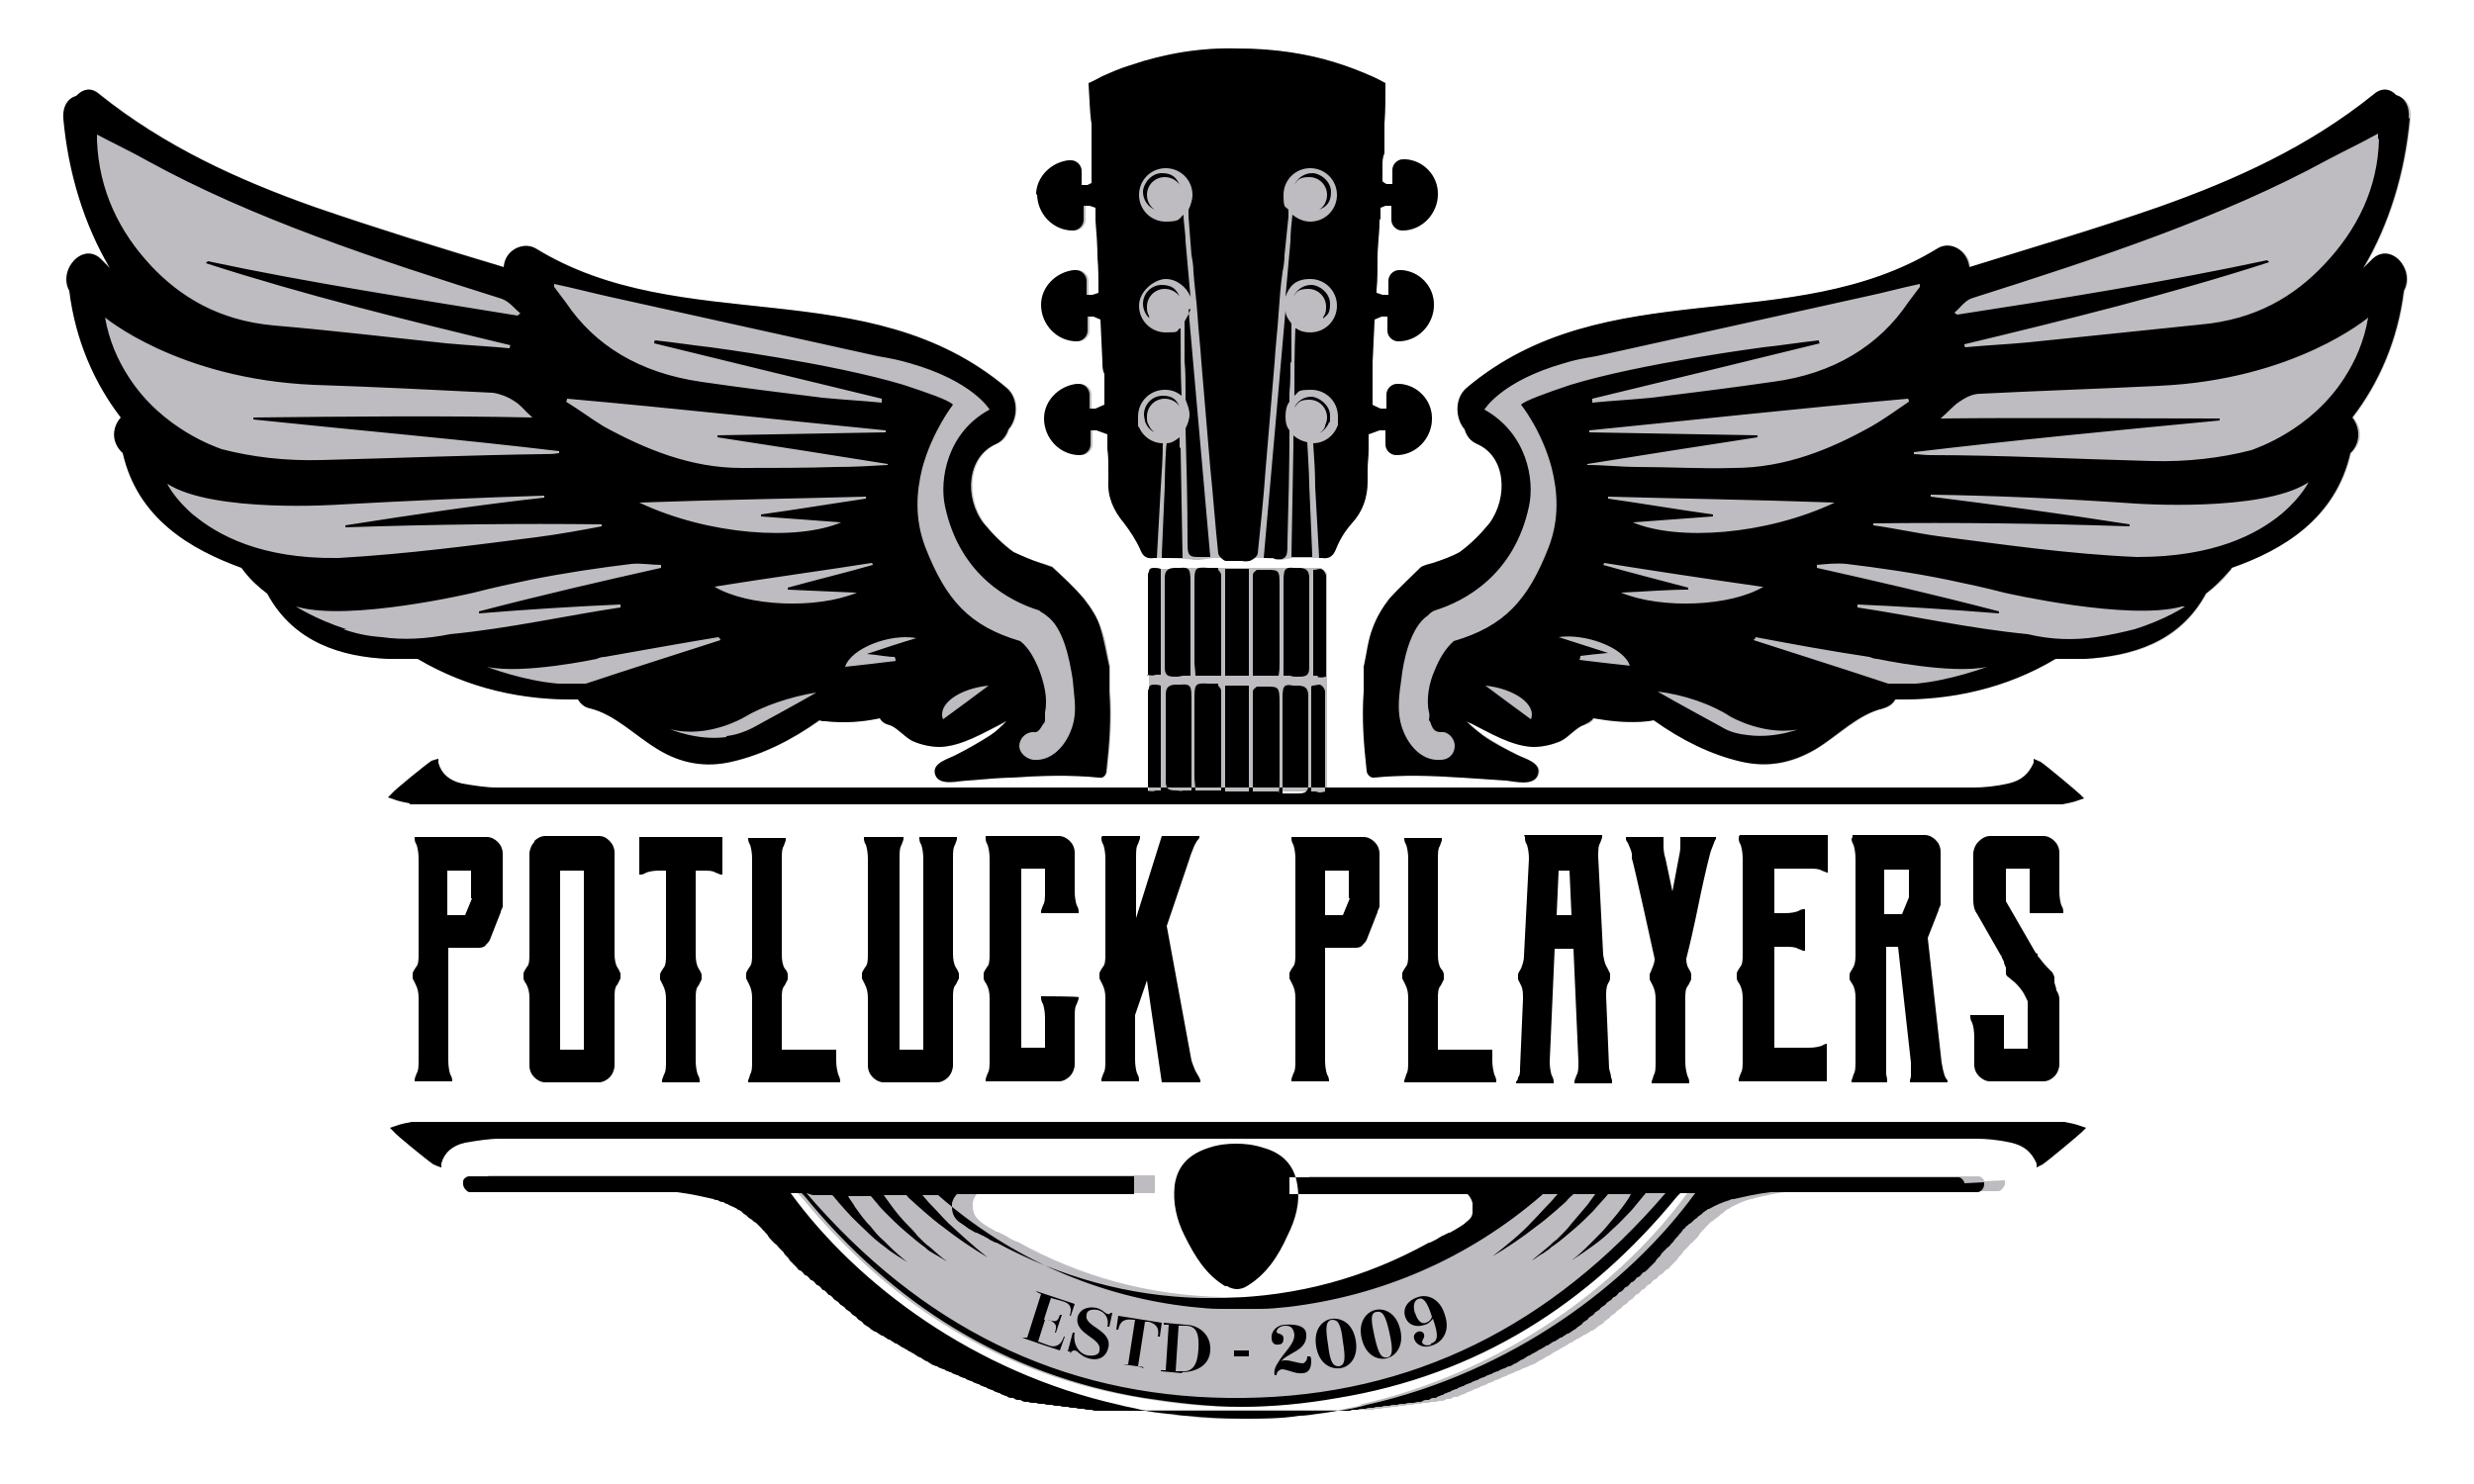
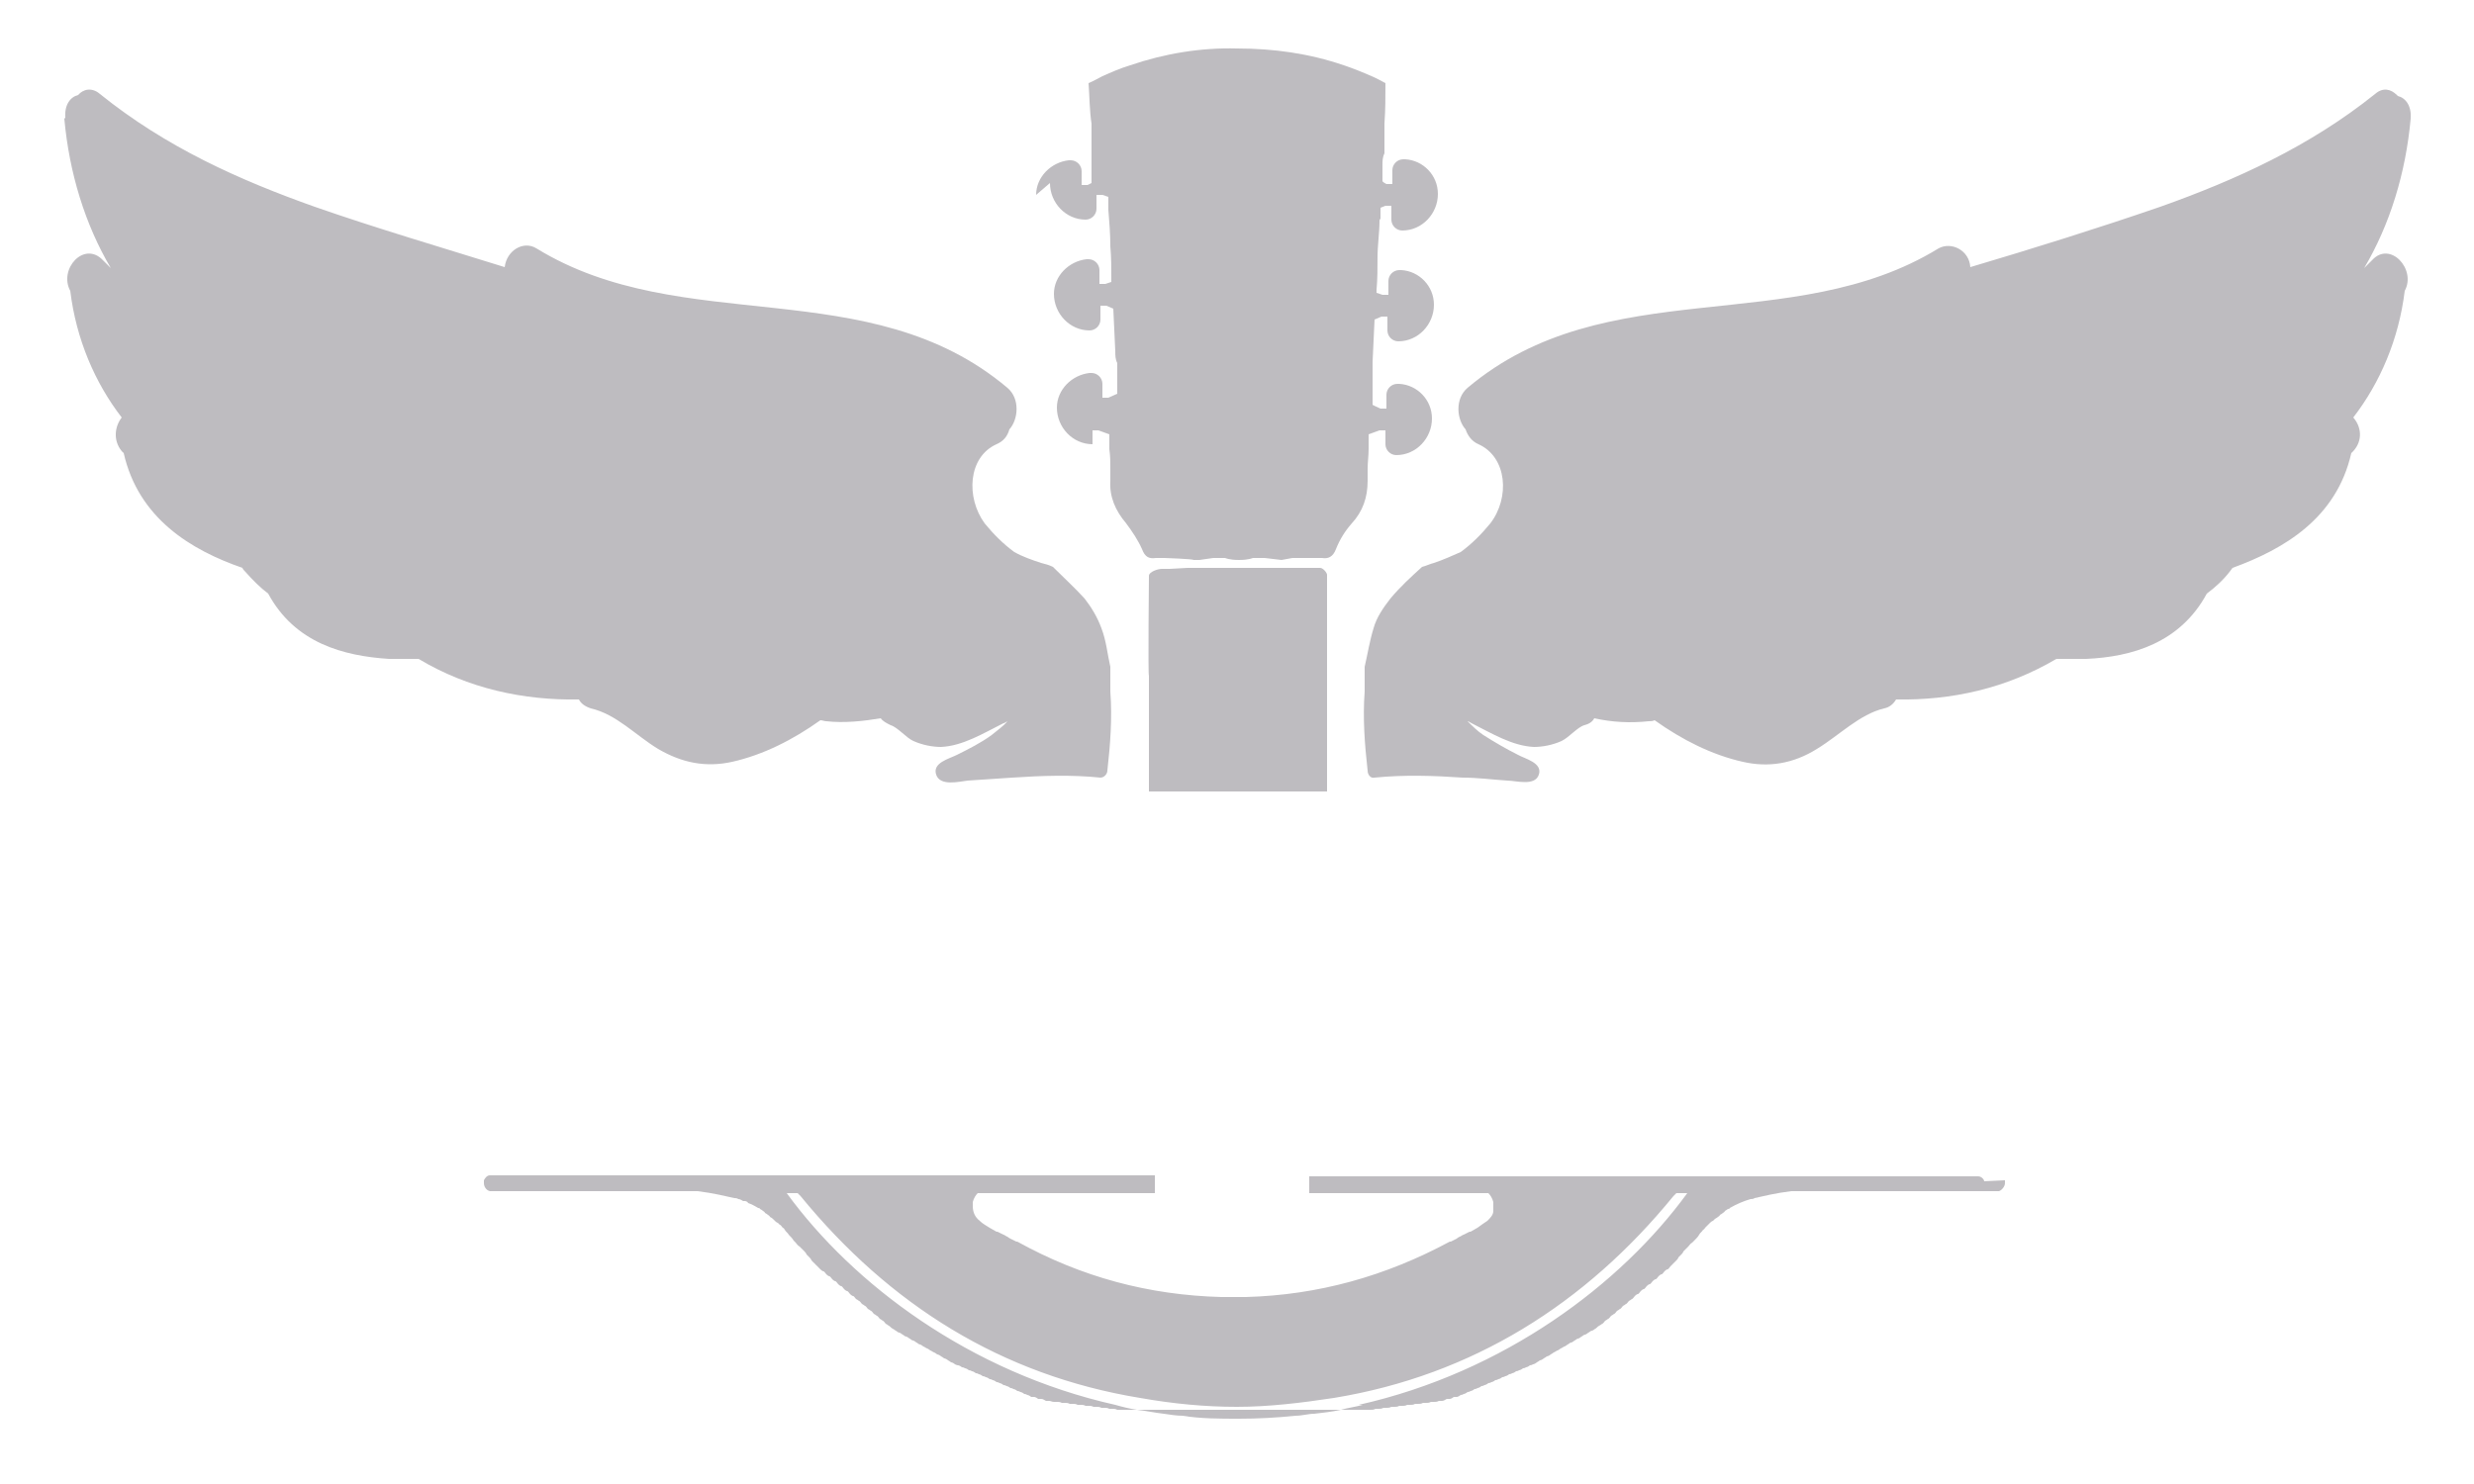
<svg xmlns="http://www.w3.org/2000/svg" id="Layer_2" version="1.1" viewBox="0 0 250 150">
  <defs>
    <style>
      .st0 {
        fill: #bebcc0;
      }
    </style>
  </defs>
-   <path class="st0" d="M200.5,119.4c0-.2-.3-.5-.6-.5-.2,0-.5,0-.6,0,0,0-.1,0-.2,0h0c0,0-.1,0-.2,0-18.9,0-37.8,0-56.6,0h-10c0,.2,0,.4,0,.5,0,.4,0,.8,0,1.2h.5s0,0,0,0c0,0,0,0,.1,0h17.5c.2.2.4.5.5.9,0,0,0,0,0,.1s0,0,0,.1c0,.2,0,.5,0,.7,0,.4-.3.7-.6,1-.3.2-.6.4-1,.7-.2.1-.5.3-.7.4,0,0,0,0-.1,0-.2.1-.4.2-.6.3-.1,0-.3.2-.4.2,0,0-.2.1-.3.2-.2.1-.4.2-.6.3,0,0,0,0-.1,0-6.5,3.5-13.3,5.4-20.6,5.6h0c0,0-.1,0-.2,0h-2.1c0,0-.1,0-.2,0h0c-7.3-.2-14.1-2-20.6-5.6,0,0,0,0-.1,0-.2-.1-.4-.2-.6-.3,0,0-.2-.1-.3-.2-.1,0-.3-.2-.4-.2-.2-.1-.4-.2-.6-.3,0,0,0,0-.1,0-.2-.1-.5-.3-.7-.4-.3-.2-.7-.4-1-.7-.5-.4-.7-.9-.7-1.5,0,0,0-.2,0-.2,0,0,0,0,0-.1,0,0,0,0,0-.1.1-.4.3-.7.5-.9h17.5s0,0,.1,0,0,0,0,0h.3s0,0,0,0c0-.6,0-1.2,0-1.8h-9.6c-18.9,0-37.8,0-56.6,0,0,0-.1,0-.2,0h0c0,0-.1,0-.2,0-.2,0-.4,0-.6,0-.3,0-.5.3-.6.5,0,0,0,0,0,.1,0,0,0,.1,0,.2,0,.3.2.7.6.8.3,0,.6,0,.9,0h0c2.4,0,4.9,0,7.3,0h2.1s10.7,0,10.7,0c1.6.2,2.8.5,3.7.7,0,0,0,0,0,0,.1,0,.3,0,.4.1.2,0,.3.1.5.2,0,0,0,0,.1,0,.1,0,.3,0,.4.2,0,0,0,0,0,0,.3.1.7.3,1,.5,0,0,.2,0,.2.1,0,0,.2.1.3.2,0,0,.2.1.2.2,0,0,.2.1.3.2,0,0,.2.1.2.2,0,0,.2.1.3.2,0,0,.1.1.2.2,0,0,.2.2.3.2,0,0,.1.1.2.2.1,0,.2.2.3.3,0,0,.1,0,.2.2.1.2.3.3.4.5.2.2.4.4.5.6,0,0,.1.1.2.2.1.1.2.3.4.4,0,0,.2.2.2.2.1.1.2.2.3.3,0,0,.2.2.2.3.1.1.2.2.3.3,0,0,.2.2.2.3.1.1.2.2.3.3,0,0,.2.2.3.3.1.1.2.2.3.3,0,0,.2.2.3.2.1,0,.2.2.3.3,0,0,.2.2.3.2.1,0,.2.2.3.3,0,0,.2.2.3.2.1,0,.2.2.3.3,0,0,.2.2.3.2.1,0,.2.2.3.3,0,0,.2.2.3.2.1,0,.2.2.3.3,0,0,.2.2.3.2.1,0,.2.2.3.3,0,0,.2.1.3.2.1,0,.2.2.3.3,0,0,.2.1.3.2.1,0,.2.2.3.3,0,0,.2.1.3.2.1,0,.2.2.3.3,0,0,.2.1.3.2.1,0,.2.2.3.3,0,0,.2.1.3.2.1,0,.2.2.3.3,0,0,.2.1.3.2.1,0,.2.2.4.3,0,0,.2.1.3.2.1,0,.2.2.4.2,0,0,.2.1.3.2.1,0,.2.2.4.2,0,0,.2.1.3.2.1,0,.2.2.4.2,0,0,.2.1.3.2.1,0,.2.2.4.2,0,0,.2.1.3.2.1,0,.3.2.4.2,0,0,.2.1.3.2.1,0,.3.2.4.2,0,0,.2.1.3.2.1,0,.3.1.4.2,0,0,.2.1.3.2.1,0,.3.1.4.2,0,0,.2.1.3.2.1,0,.3.1.4.2,0,0,.2.1.3.1.1,0,.3.1.4.2,0,0,.2,0,.3.1.1,0,.3.1.4.2,0,0,.2,0,.3.1.1,0,.3.1.4.2,0,0,.2,0,.3.1.1,0,.3.1.4.2,0,0,.2,0,.3.1.1,0,.3.1.4.2,0,0,.2,0,.3.1.1,0,.3.1.4.2,0,0,.2,0,.3.1.1,0,.3.1.4.2,0,0,.2,0,.3.1.1,0,.3.1.4.2,0,0,.2,0,.3.1.1,0,.3.1.4.2,0,0,.2,0,.3.1.1,0,.3.1.4.2,0,0,.2,0,.3.1.1,0,.3.1.4.2,0,0,.2,0,.3,0,.1,0,.3.1.4.2,0,0,.2,0,.3,0,.2,0,.3.1.5.2,0,0,.2,0,.3,0,.2,0,.3.1.5.1,0,0,.2,0,.3,0,.2,0,.3,0,.5.1,0,0,.2,0,.3,0,.2,0,.3,0,.5.1,0,0,.2,0,.3,0,.2,0,.3,0,.5.1,0,0,.2,0,.3,0,.2,0,.3,0,.5.1,0,0,.2,0,.3,0,.2,0,.3,0,.5.1,0,0,.2,0,.3,0,.2,0,.3,0,.5.1,0,0,.2,0,.3,0,.2,0,.3,0,.5.1,0,0,.2,0,.3,0,.2,0,.3,0,.5.1,0,0,.2,0,.3,0,.2,0,.3,0,.5,0,0,0,.2,0,.3,0,.2,0,.3,0,.5,0,0,0,.2,0,.3,0,.2,0,.3,0,.5,0,0,0,.2,0,.3,0,.2,0,.3,0,.5,0,0,0,.2,0,.3,0,.2,0,.3,0,.5,0,0,0,.2,0,.3,0,.2,0,.3,0,.5,0,0,0,.2,0,.3,0,.2,0,.3,0,.5,0,0,0,.2,0,.3,0,.2,0,.3,0,.5,0,0,0,.2,0,.3,0,.2,0,.3,0,.5,0,0,0,.2,0,.3,0,.2,0,.3,0,.5,0,0,0,.2,0,.3,0,.2,0,.3,0,.5,0,0,0,.2,0,.3,0,.2,0,.3,0,.5,0,0,0,.2,0,.3,0,.2,0,.3,0,.5,0,0,0,.2,0,.3,0,.2,0,.3,0,.5,0,0,0,.2,0,.3,0,0,0,.2,0,.2,0h0c.1,0,.2,0,.3,0h1.6c.1,0,.2,0,.3,0h0c0,0,.2,0,.2,0,0,0,.2,0,.3,0,.2,0,.3,0,.5,0,0,0,.2,0,.3,0,.2,0,.3,0,.5,0,0,0,.2,0,.3,0,.2,0,.3,0,.5,0,0,0,.2,0,.3,0,.2,0,.3,0,.5,0,0,0,.2,0,.3,0,.2,0,.3,0,.5,0,0,0,.2,0,.3,0,.2,0,.3,0,.5,0,0,0,.2,0,.3,0,.2,0,.3,0,.5,0,0,0,.2,0,.3,0,.2,0,.3,0,.5,0,0,0,.2,0,.3,0,.2,0,.3,0,.5,0,0,0,.2,0,.3,0,.2,0,.3,0,.5,0,0,0,.2,0,.3,0,.2,0,.3,0,.5,0,0,0,.2,0,.3,0,.2,0,.3,0,.5,0,0,0,.2,0,.3,0,.2,0,.3,0,.5,0,0,0,.2,0,.3,0,.2,0,.3,0,.5,0,0,0,.2,0,.3,0,.2,0,.3,0,.5-.1,0,0,.2,0,.3,0,.2,0,.3,0,.5-.1,0,0,.2,0,.3,0,.2,0,.3,0,.5-.1,0,0,.2,0,.3,0,.2,0,.3,0,.5-.1,0,0,.2,0,.3,0,.2,0,.3,0,.5-.1,0,0,.2,0,.3,0,.2,0,.3,0,.5-.1,0,0,.2,0,.3,0,.2,0,.3,0,.5-.1,0,0,.2,0,.3,0,.2,0,.3,0,.5-.1,0,0,.2,0,.3,0,.2,0,.3,0,.5-.1,0,0,.2,0,.3,0,.2,0,.3-.1.5-.2,0,0,.2,0,.3,0,.1,0,.3-.1.4-.2,0,0,.2,0,.3,0,.1,0,.3-.1.4-.2,0,0,.2,0,.3-.1.1,0,.3-.1.4-.2,0,0,.2,0,.3-.1.1,0,.3-.1.4-.2,0,0,.2,0,.3-.1.1,0,.3-.1.4-.2,0,0,.2,0,.3-.1.1,0,.3-.1.4-.2,0,0,.2,0,.3-.1.1,0,.3-.1.4-.2,0,0,.2,0,.3-.1.1,0,.3-.1.4-.2,0,0,.2,0,.3-.1.1,0,.3-.1.4-.2,0,0,.2,0,.3-.1.1,0,.3-.1.4-.2,0,0,.2,0,.3-.1.1,0,.3-.1.4-.2,0,0,.2,0,.3-.1.1,0,.3-.1.4-.2,0,0,.2,0,.3-.1.1,0,.3-.1.4-.2,0,0,.2-.1.3-.2.1,0,.3-.1.4-.2,0,0,.2-.1.3-.2.1,0,.3-.1.4-.2,0,0,.2-.1.3-.2.1,0,.3-.2.4-.2,0,0,.2-.1.3-.2.1,0,.3-.2.4-.2,0,0,.2-.1.3-.2.1,0,.2-.2.4-.2,0,0,.2-.1.3-.2.1,0,.2-.2.4-.2,0,0,.2-.1.3-.2.1,0,.2-.2.4-.2,0,0,.2-.1.3-.2.1,0,.2-.2.4-.2,0,0,.2-.1.3-.2.1,0,.2-.2.4-.3,0,0,.2-.1.3-.2.1,0,.2-.2.3-.3,0,0,.2-.1.3-.2.1,0,.2-.2.3-.3,0,0,.2-.1.3-.2.1,0,.2-.2.3-.3,0,0,.2-.1.3-.2.1,0,.2-.2.3-.3,0,0,.2-.1.3-.2.1,0,.2-.2.3-.3,0,0,.2-.1.3-.2.1,0,.2-.2.3-.3,0,0,.2-.2.3-.2.1,0,.2-.2.3-.3,0,0,.2-.2.3-.2.1,0,.2-.2.3-.3,0,0,.2-.2.3-.2.1,0,.2-.2.3-.3,0,0,.2-.2.3-.2.1,0,.2-.2.3-.3,0,0,.2-.2.3-.2.1,0,.2-.2.3-.3,0,0,.2-.2.3-.2.1,0,.2-.2.3-.3,0,0,.2-.2.3-.3.1-.1.2-.2.3-.3,0,0,.2-.2.2-.3.1-.1.2-.2.3-.3,0,0,.2-.2.2-.3.1-.1.2-.2.3-.3,0,0,.2-.2.2-.2.1-.1.2-.3.4-.4,0,0,.1-.1.2-.2.2-.2.4-.4.5-.6.1-.2.3-.3.4-.5,0,0,.1,0,.2-.2,0,0,.2-.2.3-.3,0,0,.1-.1.2-.2,0,0,.2-.2.3-.2,0,0,.1-.1.2-.2,0,0,.2-.1.3-.2,0,0,.2-.1.2-.2,0,0,.2-.1.3-.2,0,0,.2-.1.2-.2,0,0,.2-.1.3-.2,0,0,.2,0,.2-.1.7-.4,1.4-.7,2.1-.9.1,0,.3,0,.4-.1h0c.9-.2,2.1-.5,3.7-.7h10.7s2.1,0,2.1,0c2.4,0,4.9,0,7.3,0h0c.3,0,.6,0,.9,0,.3-.1.6-.5.6-.8,0,0,0-.1,0-.2,0,0,0,0,0-.1ZM137.7,142c-.7.2-1.5.3-2.2.5-.9.2-1.8.3-2.7.4-.6,0-1.2.2-1.9.2-1.9.2-3.8.3-5.7.3,0,0,0,0,0,0s0,0,0,0c0,0,0,0,0,0,0,0,0,0,0,0-1.9,0-3.9,0-5.7-.3-.6,0-1.2-.1-1.9-.2-.9-.1-1.8-.3-2.7-.4-.7-.1-1.5-.3-2.2-.5-14.7-3.3-26.5-12.2-33.2-21.4h.2s0,0,0,0h.9c.1.1.2.2.3.3,9,11,20.3,18.1,34.3,20.4,3.4.6,6.6.9,9.8.9h0s0,0,0,0c0,0,0,0,0,0h0s0,0,0,0,0,0,0,0h0s0,0,0,0c0,0,0,0,0,0h0s0,0,0,0,0,0,0,0h0s0,0,0,0c0,0,0,0,0,0,0,0,0,0,0,0h0c3.2,0,6.5-.4,9.8-.9,14-2.3,25.4-9.5,34.3-20.4.1-.1.2-.2.3-.3h.9s0,0,0,0h0s0,0,0,0h.2c-6.7,9.2-18.5,18.1-33.2,21.4ZM104.7,19.7c0-1.8,1.5-3.3,3.3-3.5,0,0,.2,0,.2,0,.6,0,1.1.5,1.1,1.1v1.4h.6l.4-.2h0c0-.1,0-.2,0-.2,0-.5,0-1.1,0-1.6,0-.4,0-.8,0-1.2v-3c-.2-1.3-.2-2.7-.3-4.1.5-.2,1-.5,1.4-.7.9-.4,1.8-.8,2.8-1.1,3.5-1.2,7.2-1.8,10.8-1.7,3.7,0,7.3.5,10.8,1.7.9.3,1.9.7,2.8,1.1.5.2,1,.5,1.4.7,0,1.4,0,2.7-.1,4.1v3c-.2.4-.2.8-.2,1.2,0,.5,0,1.1,0,1.6,0,0,0,0,0,0h0c0,.1.4.3.4.3h.6v-1.4c0-.6.5-1.1,1.1-1.1,0,0,.2,0,.2,0,1.8.1,3.3,1.6,3.3,3.5,0,2-1.6,3.7-3.6,3.7h0c-.6,0-1.1-.5-1.1-1.1v-1.4h-.6l-.5.2v1.1c0,0-.1.1-.1.2,0,1.2-.2,2.5-.2,3.7,0,1.1,0,2.2-.1,3.3,0,.1,0,.2,0,.3l.6.2h.6v-1.4c0-.6.5-1.1,1.1-1.1,0,0,.2,0,.2,0,1.8.1,3.3,1.6,3.3,3.5,0,2-1.6,3.7-3.6,3.7h0c-.6,0-1.1-.5-1.1-1.1v-1.4h-.6l-.7.3-.2,4.3s0,0,0,0c0,.4,0,.8,0,1.2v3.1c-.1,0,.8.4.8.4h.6v-1.4c0-.6.5-1.1,1.1-1.1,0,0,.2,0,.2,0,1.8.1,3.3,1.6,3.3,3.5,0,2-1.6,3.7-3.6,3.7h0c-.6,0-1.1-.5-1.1-1.1v-1.4h-.6l-1.1.4v1.5c0,0,0,0,0,0,0,.7-.1,1.3-.1,2,0,.4,0,.8,0,1.2,0,1.7-.5,3.1-1.6,4.3-.7.8-1.2,1.6-1.6,2.6-.3.8-.8,1-1.4.9,0,0-.2,0-.3,0h-2.7s-1.1.2-1.1.2l-1.7-.2h-1.2s-.4.2-1.4.2-1.4-.2-1.4-.2h-1.2s-1.4.2-1.4.2h-.6c0-.1-2.9-.2-2.9-.2h-.6c-.1,0-.2,0-.3,0-.7.1-1.1-.1-1.4-.9-.4-.9-1-1.8-1.6-2.6-1.1-1.3-1.7-2.7-1.6-4.3,0-.4,0-.8,0-1.2,0-.7,0-1.3-.1-2,0,0,0,0,0,0v-1.5c0,0-1.1-.4-1.1-.4h-.6v1.4c0,.6-.5,1.1-1.1,1.1h0c-2,0-3.6-1.7-3.6-3.7,0-1.8,1.5-3.3,3.3-3.5,0,0,.2,0,.2,0,.6,0,1.1.5,1.1,1.1v1.4h.6l.9-.4v-3.1c-.2-.4-.2-.8-.2-1.2,0,0,0,0,0,0l-.2-4.3-.7-.3h-.6v1.4c0,.6-.5,1.1-1.1,1.1h0c-2,0-3.6-1.7-3.6-3.7,0-1.8,1.5-3.3,3.3-3.5,0,0,.2,0,.2,0,.6,0,1.1.5,1.1,1.1v1.4h.6l.6-.2c0-.1,0-.2,0-.3,0-1.1,0-2.2-.1-3.3,0-1.2-.1-2.5-.2-3.7,0,0,0-.1,0-.2v-1.1s-.6-.2-.6-.2h-.6v1.4c0,.6-.5,1.1-1.1,1.1h0c-2,0-3.6-1.7-3.6-3.7ZM134,80h-17.9s0-10.1,0-10.1v-1.6c-.1,0,0-10.1,0-10.1,0-.4.9-.7,1.3-.7h.8s1.8-.1,1.8-.1h3.9s2.4,0,2.4,0h.7c0,0,6.4,0,6.4,0,.3,0,.7.5.7.7v10.2s0,1.6,0,1.6v10.1ZM242.2,9.6c-.6-.6-1.4-.8-2.2-.1-6.6,5.3-14.1,8.7-21.7,11.4-6.4,2.2-12.8,4.2-19.2,6.1-.1-1.7-1.9-2.6-3.2-1.9-14.8,9.1-33.6,2.3-47.6,14.1-1.3,1.1-1.1,3.2-.2,4.2.2.6.6,1.2,1.3,1.5,2.9,1.3,3.2,5.4,1.2,8-.9,1.1-1.9,2.1-3,2.9-.9.4-1.8.8-2.7,1.1-.4.1-.8.3-1.2.4-1.1,1-2.2,2-3.2,3.2-.7.9-1.4,1.9-1.7,3-.4,1.3-.6,2.6-.9,3.9,0,.8,0,1.6,0,2.5-.2,2.7,0,5.3.3,8,0,.4.3.8.7.7,3-.3,6-.2,8.9,0,1.5,0,3,.2,4.5.3.9,0,2.8.6,3.2-.6.4-1.2-1.4-1.6-2.1-2-1.2-.6-2.4-1.3-3.5-2-.6-.4-1.1-.9-1.6-1.4.1,0,.2.1.4.2,2,1,4.1,2.3,6.3,2.4.9,0,1.9-.2,2.8-.6.8-.4,1.6-1.4,2.3-1.6.4-.1.8-.3,1-.7,1.8.4,3.6.5,5.5.3.2,0,.4,0,.6-.1,2.8,2,5.8,3.5,8.9,4.2,2.6.6,5.1.2,7.5-1.3,2.3-1.4,4.3-3.5,6.8-4.1.5-.1.9-.4,1.2-.9,5.6.1,11.1-1.1,16.2-4.1,1,0,2,0,3,0,4.6-.2,9.5-1.6,12.2-6.6.8-.6,1.6-1.3,2.3-2.2.1-.1.2-.3.3-.4,5.2-1.9,10.5-5,12-11.6,0,0,.1-.1.2-.2,1-1.1.8-2.5,0-3.4,2.7-3.5,4.6-7.9,5.2-12.8,1.2-2.2-1.5-5.1-3.3-3.1-.3.3-.5.5-.8.8,2.6-4.4,4.2-9.6,4.7-15.1.1-1.3-.5-2.1-1.3-2.3ZM6.5,12c.5,5.5,2.1,10.7,4.7,15.1-.3-.3-.5-.5-.8-.8-1.9-2-4.5.9-3.3,3.1.6,4.9,2.5,9.3,5.2,12.8-.7.9-.9,2.3,0,3.4,0,0,.1.1.2.2,1.5,6.6,6.8,9.8,12,11.6,0,.1.2.3.3.4.7.8,1.5,1.6,2.3,2.2,2.7,5,7.6,6.3,12.2,6.6,1,0,2,0,3,0,5,3,10.6,4.2,16.2,4.1.2.4.6.7,1.2.9,2.6.6,4.5,2.7,6.8,4.1,2.4,1.4,4.8,1.9,7.5,1.3,3.1-.7,6.1-2.2,8.9-4.2.2,0,.4.1.6.1,1.8.2,3.7,0,5.5-.3.2.3.6.5,1,.7.7.2,1.6,1.3,2.3,1.6.9.4,1.9.6,2.8.6,2.2-.1,4.3-1.4,6.3-2.4.1,0,.2-.1.4-.2-.4.5-1,.9-1.6,1.4-1.1.8-2.3,1.4-3.5,2-.8.4-2.5.8-2.1,2,.4,1.2,2.3.7,3.2.6,1.5-.1,3-.2,4.5-.3,3-.2,6-.3,8.9,0,.4,0,.7-.4.7-.7.3-2.7.5-5.3.3-8,0-.8,0-1.6,0-2.5-.3-1.3-.4-2.6-.9-3.9-.4-1.1-1-2.1-1.7-3-1-1.1-2.1-2.1-3.2-3.2-.4-.2-.8-.3-1.2-.4-.9-.3-1.8-.6-2.7-1.1-1.1-.8-2.1-1.8-3-2.9-1.9-2.6-1.7-6.7,1.2-8,.7-.3,1.1-.8,1.3-1.5.9-1,1.1-3.1-.2-4.2-14-11.8-32.8-5-47.6-14.1-1.3-.8-3,.2-3.2,1.9-6.4-2-12.9-3.9-19.2-6.1-7.6-2.7-15-6-21.7-11.4-.8-.7-1.7-.5-2.2.1-.8.2-1.4,1-1.3,2.3Z" />
-   <path d="M210.2,113.8l.6.2-.4.4c-.3.3-3.4,2.9-4,3.3h0s-.6.3-.6.3v-.4c-.5-1.1-1.2-1.8-2.6-2.1-1.3-.3-2.5-.4-3.5-.4-19.1,0-38.6,0-57.4,0h-8.6s0,0,0,0h-17.6c0,0-8.1,0-8.1,0-18.8,0-38.3,0-57.5,0-1.1,0-2.3.2-3.5.4-1.3.3-2.1,1-2.4,2.1v.4c-.1,0-.8-.3-.8-.3-.6-.4-3.8-3-4-3.3l-.4-.4.6-.2c.5-.2,1.1-.3,1.6-.4.1,0,.2,0,.3,0,.4,0,.8,0,1.2,0,.1,0,.3,0,.4,0,21.6,0,43.1,0,64.7,0h33.8c21.6,0,43.1,0,64.7,0,.1,0,.3,0,.4,0,.4,0,.8,0,1.2,0,.1,0,.2,0,.3,0,.5.1,1.1.2,1.6.4ZM103.1,135.1h0c0,.1,4,1.4,4,1.4l.5-1.4h-.1c-.3,1-1,1.1-1.5.9l-1.1-.4.7-2.2h.4c.8.4.8.6.6,1.3h.1s.6-1.8.6-1.8h-.2c-.2.6-.3.8-1.2.5h-.4c0-.1.7-2.2.7-2.2l1.1.3c.7.2,1.1.5.8,1.5h.1s.4-1.2.4-1.2l-3.9-1.3h0c0,.1.5.3.5.3l-1.4,4.4h-.5ZM108.2,136.8c0-.2.2-.3.4-.3.3,0,.6.6,1.4.8,1.1.3,1.8-.2,2-1.1.4-1.8-2.5-2.1-2.2-3.3,0-.4.4-.6,1.1-.5.8.2,1.2.9,1,1.7h.2s.3-1.4.3-1.4h-.2c0,0,0,.2-.3.1-.2,0-.4-.4-1.1-.6-1-.2-1.7.2-1.9.9-.4,1.8,2.5,2.1,2.2,3.4,0,.4-.5.6-1.2.5-1-.2-1.5-1.3-1.3-2.3h-.2s-.5,1.9-.5,1.9h.2ZM115.4,138.3v-.2s-.4,0-.4,0l.7-4.5h.4c.6.2,1.1.5.9,1.5h.2s.2-1.4.2-1.4l-4.4-.7-.2,1.4h.2c.2-1,.8-1.1,1.5-1h.2s-.7,4.5-.7,4.5h-.5c0,0,0,0,0,0l2.1.3ZM119.4,138.7c1.2,0,2.8-.5,2.9-2.2.1-1.7-1.3-2.6-2.5-2.6l-2.2-.2v.2s.5,0,.5,0l-.3,4.6h-.5s0,.1,0,.1l2.2.2ZM119.8,134c1.1,0,1.4.8,1.3,2.4-.1,1.6-.6,2.3-1.7,2.2h-.6s.3-4.6.3-4.6h.6ZM124.7,137.1h1.5s0-.6,0-.6h-1.5s0,.6,0,.6ZM132.1,137.1c0,.4-.2.6-.4.7-.6,0-1.2-.3-1.8-.3-.2,0-.4,0-.5.2.6-1,2.7-1.1,2.6-2.8,0-.8-.9-1.1-2.1-1-.9,0-1.5.7-1.4,1.4,0,.4.3.7.7.6.4,0,.5-.3.5-.6,0-.6-.7-.4-.7-.7,0-.3.4-.6.9-.6.6,0,.8.3.9.9,0,1-1,1.7-1.7,2.9-.2.3-.4.7-.3,1.2h.2c0-.3.2-.5.5-.6.6,0,1.4.5,2.1.4.7,0,.9-.6.9-1.2,0-.2,0-.3-.1-.5h0ZM134.6,133.3c-.9.1-1.9,1-1.6,2.8.3,1.8,1.5,2.3,2.4,2.2.9-.1,1.9-1,1.6-2.8s-1.5-2.3-2.4-2.2ZM134.6,133.4c.6,0,.9.4,1.1,2.2.3,1.8.2,2.4-.4,2.5-.6,0-.9-.4-1.1-2.2-.3-1.8-.2-2.4.4-2.5ZM139,132.4c-.9.2-1.8,1.2-1.4,2.9.4,1.7,1.6,2.2,2.5,2,.9-.2,1.8-1.2,1.4-2.9s-1.6-2.2-2.5-2ZM139.1,132.6c.6-.1.9.3,1.3,2.1.4,1.8.3,2.4-.2,2.5-.6.1-.9-.3-1.3-2.1-.4-1.8-.4-2.4.2-2.5ZM144.6,135.9c-.5.2-.8,0-.9-.2,0-.3.3-.5.2-.8,0-.2-.3-.4-.6-.3-.3.1-.5.4-.4.7.2.7,1,1,1.8.7,1-.3,1.9-1.4,1.3-3.1-.5-1.7-1.8-2.1-2.7-1.8-1,.3-1.6,1.1-1.3,2,.3.9,1.2,1.1,2,.8.4-.1.6-.4.8-.6.6,1.7.5,2.3-.2,2.5ZM143,132.8c-.2-.6-.2-1.3.3-1.5.5-.2.9.2,1.4,1.8-.1.3-.3.5-.6.6-.5.2-.9-.3-1.1-1ZM200.5,119.5c0,0,0,.1,0,.2,0,.3-.2.7-.6.8-.3,0-.6,0-.9,0h0c-2.4,0-4.9,0-7.3,0h-2.1s-10.7,0-10.7,0c-1.6.2-2.8.5-3.7.7h0c-.1,0-.3,0-.4.1-.7.2-1.4.5-2.1.9,0,0-.2,0-.2.1,0,0-.2.1-.3.2,0,0-.2.1-.2.2,0,0-.2.1-.3.2,0,0-.2.1-.2.2,0,0-.2.1-.3.2,0,0-.1.1-.2.2,0,0-.2.2-.3.2,0,0-.1.1-.2.2-.1,0-.2.2-.3.3,0,0-.1,0-.2.2-.1.2-.3.3-.4.5-.2.2-.4.4-.5.6,0,0-.1.1-.2.2-.1.1-.2.3-.4.4,0,0-.2.2-.2.2-.1.1-.2.2-.3.3,0,0-.2.2-.2.3-.1.1-.2.2-.3.3,0,0-.2.2-.2.3-.1.1-.2.2-.3.3,0,0-.2.2-.3.3-.1.1-.2.2-.3.3,0,0-.2.2-.3.2-.1,0-.2.2-.3.3,0,0-.2.2-.3.2-.1,0-.2.2-.3.3,0,0-.2.2-.3.2-.1,0-.2.2-.3.3,0,0-.2.2-.3.2-.1,0-.2.2-.3.3,0,0-.2.2-.3.2-.1,0-.2.2-.3.3,0,0-.2.2-.3.2-.1,0-.2.2-.3.3,0,0-.2.1-.3.2-.1,0-.2.2-.3.3,0,0-.2.1-.3.2-.1,0-.2.2-.3.3,0,0-.2.1-.3.2-.1,0-.2.2-.3.3,0,0-.2.1-.3.2-.1,0-.2.2-.3.3,0,0-.2.1-.3.2-.1,0-.2.2-.3.3,0,0-.2.1-.3.2-.1,0-.2.2-.4.3,0,0-.2.1-.3.2-.1,0-.2.2-.4.2,0,0-.2.1-.3.2-.1,0-.2.2-.4.2,0,0-.2.1-.3.2-.1,0-.2.2-.4.2,0,0-.2.1-.3.2-.1,0-.2.2-.4.2,0,0-.2.1-.3.2-.1,0-.3.2-.4.2,0,0-.2.1-.3.2-.1,0-.3.2-.4.2,0,0-.2.1-.3.2-.1,0-.3.1-.4.2,0,0-.2.1-.3.2-.1,0-.3.1-.4.2,0,0-.2.1-.3.2-.1,0-.3.1-.4.2,0,0-.2.1-.3.1-.1,0-.3.1-.4.2,0,0-.2,0-.3.1-.1,0-.3.1-.4.2,0,0-.2,0-.3.1-.1,0-.3.1-.4.2,0,0-.2,0-.3.1-.1,0-.3.1-.4.2,0,0-.2,0-.3.1-.1,0-.3.1-.4.2,0,0-.2,0-.3.1-.1,0-.3.1-.4.2,0,0-.2,0-.3.1-.1,0-.3.1-.4.2,0,0-.2,0-.3.1-.1,0-.3.1-.4.2,0,0-.2,0-.3.1-.1,0-.3.1-.4.2,0,0-.2,0-.3.1-.1,0-.3.1-.4.2,0,0-.2,0-.3.1-.1,0-.3.1-.4.2,0,0-.2,0-.3,0-.1,0-.3.1-.4.2,0,0-.2,0-.3,0-.2,0-.3.1-.5.2,0,0-.2,0-.3,0-.2,0-.3.1-.5.1,0,0-.2,0-.3,0-.2,0-.3,0-.5.1,0,0-.2,0-.3,0-.2,0-.3,0-.5.1,0,0-.2,0-.3,0-.2,0-.3,0-.5.1,0,0-.2,0-.3,0-.2,0-.3,0-.5.1,0,0-.2,0-.3,0-.2,0-.3,0-.5.1,0,0-.2,0-.3,0-.2,0-.3,0-.5.1,0,0-.2,0-.3,0-.2,0-.3,0-.5.1,0,0-.2,0-.3,0-.2,0-.3,0-.5.1,0,0-.2,0-.3,0-.2,0-.3,0-.5,0,0,0-.2,0-.3,0-.2,0-.3,0-.5,0,0,0-.2,0-.3,0-.2,0-.3,0-.5,0,0,0-.2,0-.3,0-.2,0-.3,0-.5,0,0,0-.2,0-.3,0-.2,0-.3,0-.5,0,0,0-.2,0-.3,0-.2,0-.3,0-.5,0,0,0-.2,0-.3,0-.2,0-.3,0-.5,0,0,0-.2,0-.3,0-.2,0-.3,0-.5,0,0,0-.2,0-.3,0-.2,0-.3,0-.5,0,0,0-.2,0-.3,0-.2,0-.3,0-.5,0,0,0-.2,0-.3,0-.2,0-.3,0-.5,0,0,0-.2,0-.3,0-.2,0-.3,0-.5,0,0,0-.2,0-.3,0-.2,0-.3,0-.5,0,0,0-.2,0-.3,0-.2,0-.3,0-.5,0,0,0-.2,0-.3,0,0,0-.2,0-.2,0h0c-.1,0-.2,0-.3,0h-1.6c-.1,0-.2,0-.3,0h0c0,0-.2,0-.2,0,0,0-.2,0-.3,0-.2,0-.3,0-.5,0,0,0-.2,0-.3,0-.2,0-.3,0-.5,0,0,0-.2,0-.3,0-.2,0-.3,0-.5,0,0,0-.2,0-.3,0-.2,0-.3,0-.5,0,0,0-.2,0-.3,0-.2,0-.3,0-.5,0,0,0-.2,0-.3,0-.2,0-.3,0-.5,0,0,0-.2,0-.3,0-.2,0-.3,0-.5,0,0,0-.2,0-.3,0-.2,0-.3,0-.5,0,0,0-.2,0-.3,0-.2,0-.3,0-.5,0,0,0-.2,0-.3,0-.2,0-.3,0-.5,0,0,0-.2,0-.3,0-.2,0-.3,0-.5,0,0,0-.2,0-.3,0-.2,0-.3,0-.5,0,0,0-.2,0-.3,0-.2,0-.3,0-.5,0,0,0-.2,0-.3,0-.2,0-.3,0-.5,0,0,0-.2,0-.3,0-.2,0-.3,0-.5-.1,0,0-.2,0-.3,0-.2,0-.3,0-.5-.1,0,0-.2,0-.3,0-.2,0-.3,0-.5-.1,0,0-.2,0-.3,0-.2,0-.3,0-.5-.1,0,0-.2,0-.3,0-.2,0-.3,0-.5-.1,0,0-.2,0-.3,0-.2,0-.3,0-.5-.1,0,0-.2,0-.3,0-.2,0-.3,0-.5-.1,0,0-.2,0-.3,0-.2,0-.3,0-.5-.1,0,0-.2,0-.3,0-.2,0-.3,0-.5-.1,0,0-.2,0-.3,0-.2,0-.3-.1-.5-.2,0,0-.2,0-.3,0-.1,0-.3-.1-.4-.2,0,0-.2,0-.3,0-.1,0-.3-.1-.4-.2,0,0-.2,0-.3-.1-.1,0-.3-.1-.4-.2,0,0-.2,0-.3-.1-.1,0-.3-.1-.4-.2,0,0-.2,0-.3-.1-.1,0-.3-.1-.4-.2,0,0-.2,0-.3-.1-.1,0-.3-.1-.4-.2,0,0-.2,0-.3-.1-.1,0-.3-.1-.4-.2,0,0-.2,0-.3-.1-.1,0-.3-.1-.4-.2,0,0-.2,0-.3-.1-.1,0-.3-.1-.4-.2,0,0-.2,0-.3-.1-.1,0-.3-.1-.4-.2,0,0-.2,0-.3-.1-.1,0-.3-.1-.4-.2,0,0-.2,0-.3-.1-.1,0-.3-.1-.4-.2,0,0-.2,0-.3-.1-.1,0-.3-.1-.4-.2,0,0-.2-.1-.3-.2-.1,0-.3-.1-.4-.2,0,0-.2-.1-.3-.2-.1,0-.3-.1-.4-.2,0,0-.2-.1-.3-.2-.1,0-.3-.2-.4-.2,0,0-.2-.1-.3-.2-.1,0-.3-.2-.4-.2,0,0-.2-.1-.3-.2-.1,0-.2-.2-.4-.2,0,0-.2-.1-.3-.2-.1,0-.2-.2-.4-.2,0,0-.2-.1-.3-.2-.1,0-.2-.2-.4-.2,0,0-.2-.1-.3-.2-.1,0-.2-.2-.4-.2,0,0-.2-.1-.3-.2-.1,0-.2-.2-.4-.3,0,0-.2-.1-.3-.2-.1,0-.2-.2-.3-.3,0,0-.2-.1-.3-.2-.1,0-.2-.2-.3-.3,0,0-.2-.1-.3-.2-.1,0-.2-.2-.3-.3,0,0-.2-.1-.3-.2-.1,0-.2-.2-.3-.3,0,0-.2-.1-.3-.2-.1,0-.2-.2-.3-.3,0,0-.2-.1-.3-.2-.1,0-.2-.2-.3-.3,0,0-.2-.2-.3-.2-.1,0-.2-.2-.3-.3,0,0-.2-.2-.3-.2-.1,0-.2-.2-.3-.3,0,0-.2-.2-.3-.2-.1,0-.2-.2-.3-.3,0,0-.2-.2-.3-.2-.1,0-.2-.2-.3-.3,0,0-.2-.2-.3-.2-.1,0-.2-.2-.3-.3,0,0-.2-.2-.3-.2-.1,0-.2-.2-.3-.3,0,0-.2-.2-.3-.3-.1-.1-.2-.2-.3-.3,0,0-.2-.2-.2-.3-.1-.1-.2-.2-.3-.3,0,0-.2-.2-.2-.3-.1-.1-.2-.2-.3-.3,0,0-.2-.2-.2-.2-.1-.1-.2-.3-.4-.4,0,0-.1-.1-.2-.2-.2-.2-.4-.4-.5-.6-.1-.2-.3-.3-.4-.5,0,0-.1,0-.2-.2,0,0-.2-.2-.3-.3,0,0-.1-.1-.2-.2,0,0-.2-.2-.3-.2,0,0-.1-.1-.2-.2,0,0-.2-.1-.3-.2,0,0-.2-.1-.2-.2,0,0-.2-.1-.3-.2,0,0-.2-.1-.2-.2,0,0-.2-.1-.3-.2,0,0-.2,0-.2-.1-.3-.2-.7-.3-1-.5,0,0,0,0,0,0-.1,0-.3-.1-.4-.2,0,0,0,0-.1,0-.2,0-.3-.1-.5-.2-.1,0-.3,0-.4-.1,0,0,0,0,0,0-.9-.2-2.1-.5-3.7-.7h-10.7s-2.1,0-2.1,0c-2.4,0-4.9,0-7.3,0h0c-.3,0-.6,0-.9,0-.3-.1-.6-.5-.6-.8,0,0,0-.1,0-.2,0,0,0,0,0-.1,0-.2.3-.5.6-.5.2,0,.5,0,.6,0,0,0,.1,0,.2,0h0c0,0,.1,0,.2,0,18.9,0,37.8,0,56.6,0h9.6c0,.6,0,1.2,0,1.8,0,0,0,0,0,0h-.3s0,0,0,0c0,0,0,0-.1,0h0s-17.5,0-17.5,0c-.2.2-.4.5-.5.9,0,0,0,0,0,.1,0,0,0,0,0,.1,0,0,0,.2,0,.2,0,.6.2,1.1.7,1.5.3.2.6.4,1,.7.2.1.5.3.7.4,0,0,0,0,.1,0,.2.1.4.2.6.3.1,0,.3.2.4.2,0,0,.2.1.3.2.2.1.4.2.6.3,0,0,0,0,.1,0,6.5,3.5,13.3,5.4,20.6,5.6h0c0,0,.1,0,.2,0h2.1c0,0,.1,0,.2,0h0c7.3-.2,14.1-2,20.6-5.6,0,0,0,0,.1,0,.2-.1.4-.2.6-.3,0,0,.2-.1.3-.2.1,0,.3-.2.4-.2.2-.1.4-.2.6-.3,0,0,0,0,.1,0,.2-.1.5-.3.7-.4.3-.2.7-.4,1-.7.4-.3.6-.6.6-1,0-.2,0-.5,0-.7,0,0,0,0,0-.1s0,0,0-.1c-.1-.4-.3-.7-.5-.9h-17.5s0,0-.1,0c0,0,0,0,0,0h0s-.4,0-.4,0c0-.4,0-.8,0-1.2,0-.2,0-.4,0-.5h10c18.9,0,37.8,0,56.6,0,0,0,.1,0,.2,0h0c0,0,.1,0,.2,0,.2,0,.4,0,.6,0,.3,0,.5.3.6.5,0,0,0,0,0,.1ZM81.5,120.6c11.5,13.4,25.6,20.5,42.6,20.7.3,0,.5,0,.8,0,0,0,0,0,0,0s0,0,0,0c0,0,0,0,0,0,0,0,0,0,0,0,.3,0,.5,0,.8,0,17-.2,31.1-7.3,42.6-20.7h-2c-.5.6-.9,1.1-1.4,1.7-.6.6-1.2,1.3-1.9,1.9-.6.6-1.3,1.2-2,1.7-.7.5-1.4,1-2.2,1.5.7-.5,1.3-1.1,1.9-1.7.2-.2.3-.3.5-.5.5-.5.9-.9,1.3-1.4.6-.7,1.1-1.3,1.6-2,.3-.4.5-.7.7-1.1-.5,0-1,0-1.4,0h-.9c-.5.6-1,1.1-1.5,1.7-.6.6-1.3,1.3-1.9,1.8-.7.6-1.4,1.2-2.1,1.7-.2.1-.4.3-.5.4-.2.1-.4.3-.6.4-.4.2-.7.5-1.1.7.6-.5,1.2-1,1.8-1.5.2-.2.4-.4.7-.6.2-.2.3-.3.5-.5.3-.3.6-.6.9-1,.6-.7,1.1-1.3,1.7-2,.3-.4.5-.7.8-1.1h-.4s0,0,0,0c-.1,0-.3,0-.4,0h-1.4c-.2.2-.5.4-.7.7-.3.3-.7.6-1,.9-.7.6-1.4,1.2-2.1,1.7-1.4,1.1-2.9,2.1-4.4,3,0,0,0,0,0,0,0,0,0,0,0,0,1.4-1.1,2.8-2.2,4-3.5.6-.6,1.2-1.3,1.8-1.9.3-.3.5-.6.8-.9h-1.5s0,0-.1.1c-7.5,6.5-16.4,10.2-25.6,11.3-1,.1-1.9.2-2.9.2-.7,0-1.4,0-2,0h0s0,0,0,0,0,0,0,0h0s0,0,0,0,0,0,0,0h0s0,0,0,0c0,0,0,0,0,0h0s0,0,0,0,0,0,0,0h0s0,0,0,0c0,0,0,0,0,0s0,0,0,0h0c-.3,0-.7,0-1,0-.3,0-.7,0-1,0-1,0-1.9-.1-2.9-.2-9.2-1-18.2-4.8-25.6-11.3,0,0,0,0-.1,0h-1.5c.3.3.5.6.8.9.6.6,1.2,1.3,1.8,1.9,1.3,1.2,2.6,2.4,4,3.5,0,0,0,0,0,0,0,0,0,0,0,0-1.5-.9-3-1.9-4.4-3-.7-.5-1.4-1.1-2.1-1.7-.3-.3-.7-.6-1-.9-.2-.2-.5-.4-.7-.7h-1.4c-.2,0-.4,0-.6,0h-.3c.3.4.5.7.8,1.1.5.7,1.1,1.4,1.7,2,.3.3.6.6.9,1,.2.2.3.3.5.5.2.2.4.4.7.6.6.5,1.2,1.1,1.8,1.5-.4-.2-.8-.5-1.2-.7-.2-.1-.3-.2-.5-.3-.2-.1-.4-.3-.5-.4-.7-.5-1.4-1.1-2.1-1.7-.7-.6-1.3-1.2-1.9-1.8-.3-.3-.6-.6-.9-1-.2-.2-.4-.5-.6-.7h-1.4s0,0,0,0c-.3,0-.6,0-.9,0,.2.4.5.7.7,1.1.5.7,1,1.4,1.6,2,.4.5.8,1,1.3,1.4.2.2.3.3.5.5.6.6,1.3,1.2,1.9,1.7-.7-.5-1.5-.9-2.2-1.5-.7-.5-1.4-1.1-2-1.7-.6-.6-1.3-1.2-1.9-1.9-.3-.3-.6-.7-.9-1-.1-.2-.3-.3-.4-.5,0,0-.1-.1-.2-.2h-2ZM170.9,120.6h-.2s0,0,0,0h0s0,0,0,0h0s-.9,0-.9,0c-.1.1-.2.2-.3.3-9,11-20.3,18.1-34.3,20.4-3.4.6-6.6.9-9.8.9h0s0,0,0,0c0,0,0,0,0,0h0s0,0,0,0,0,0,0,0h0s0,0,0,0c0,0,0,0,0,0h0s0,0,0,0,0,0,0,0h0s0,0,0,0c0,0,0,0,0,0,0,0,0,0,0,0h0c-3.2,0-6.5-.4-9.8-.9-14-2.3-25.4-9.5-34.3-20.4-.1-.1-.2-.2-.3-.3h-.9s0,0,0,0h0s-.2,0-.2,0c6.7,9.2,18.5,18.1,33.2,21.4.7.2,1.5.3,2.2.5.9.2,1.8.3,2.7.4.6,0,1.2.2,1.9.2,1.9.2,3.8.3,5.7.3,0,0,0,0,0,0s0,0,0,0c0,0,0,0,0,0,0,0,0,0,0,0,1.9,0,3.9,0,5.7-.3.6,0,1.2-.1,1.9-.2.9-.1,1.8-.3,2.7-.4.7-.1,1.5-.3,2.2-.5,14.7-3.3,26.5-12.2,33.2-21.4ZM124,130c.3.2.7.3,1,.3.3,0,.7-.1,1-.3,2-1.2,3.2-3.1,4.1-5.1.8-1.6,1.3-3.3,1-5.1-.3-2.1-1.6-3.3-3.5-3.8-.9-.3-1.8-.4-2.7-.4-.9,0-1.8.1-2.7.4-1.9.6-3.2,1.7-3.5,3.8-.2,1.8.2,3.5,1,5.1,1,2,2.1,3.9,4.1,5.1ZM126.2,57.5h-2.4v10.8h2.4v-10.8ZM123.1,57.6h0c.2.2.3.4.3.5,0,3.4,0,6.7,0,10.2h-.3c-.8,0-1.5,0-2.3,0,0-.5-.1-1-.1-1.4,0-2.6,0-5.2,0-7.8,0-1.7,0-1.8,1.4-1.7.2,0,.5,0,.7,0,0,0,0,0,.1,0,0,0,.1,0,.2,0ZM117.7,67.5c0-3,0-6.1,0-9.1,0-.8.4-1,1.1-1,.1,0,.2,0,.4,0,1.1-.1,1.1.2,1.1,1.8,0,3,0,6,0,9.1h-.7c-.2,0-.4.1-.7.1-.7,0-1.2,0-1.2-.9ZM116,68.3c0-3.5,0-6.8,0-10.2,0,0,0-.2.1-.3,0-.3.2-.4.5-.4,0,0,0,0,0,0,0,0,0,0,0,0,.2,0,.4,0,.7.1v10.7h-.5c-.2.1-.5.1-.9,0ZM129.3,66.9c0,.5,0,.9-.1,1.4h-2.3c-.1,0-.2,0-.3,0,0-3.5,0-6.9,0-10.2,0-.1.1-.3.3-.4h0c0-.1.2-.1.2-.1,0,0,0,0,.1,0,.2,0,.4,0,.7,0,1.4,0,1.4,0,1.4,1.7,0,2.6,0,5.2,0,7.8ZM132.3,58.4c0,3,0,6.1,0,9.1,0,.9-.5.9-1.2.9-.3,0-.5,0-.7-.1h-.7c0-3.1,0-6.1,0-9.1,0-1.6,0-1.9,1.1-1.8.1,0,.2,0,.4,0,.7,0,1.1.2,1.1,1ZM133.2,68.3h-.5v-10.7c.3,0,.5-.1.7-.1,0,0,0,0,0,0,0,0,0,0,0,0,.2,0,.4.2.5.4,0,0,.1.2.1.3,0,3.4,0,6.7,0,10.2-.4.1-.7.1-.9,0ZM129.2,80h-2.3c-.1,0-.2,0-.3,0,0-3.5,0-6.8,0-10.1,0-.1.1-.3.3-.4h0c0-.1.2-.1.2-.1,0,0,0,0,.1,0,.2,0,.4,0,.7,0,1.3,0,1.4,0,1.4,1.7,0,2.6,0,5.1,0,7.7,0,.5,0,.9-.1,1.4ZM129.6,80c0-3.1,0-6.1,0-9,0-1.6,0-1.9,1.1-1.7.1,0,.2,0,.4,0,.7,0,1.1.2,1.1,1,0,3,0,6,0,9,0,.9-.5.9-1.2.9-.3,0-.5,0-.7,0h-.7ZM132.6,69.3c.3,0,.5-.1.7-.1,0,0,0,0,0,0,0,0,0,0,0,0,.2,0,.4.2.5.4,0,0,.1.2.1.3,0,3.3,0,6.7,0,10.1-.4.1-.7.1-.9,0h-.5v-10.6ZM125.9,69.3h.3v10.7h-2.4v-10.7h2.2ZM123.1,69.3h0c.2.2.3.4.3.5,0,3.3,0,6.7,0,10.1h-.3c-.8,0-1.5,0-2.3,0,0-.5-.1-.9-.1-1.4,0-2.6,0-5.1,0-7.7,0-1.6,0-1.8,1.4-1.7.2,0,.5,0,.7,0,0,0,0,0,.1,0,0,0,.1,0,.2,0ZM117.8,79.2c0-3,0-6,0-9,0-.8.4-1,1.1-1,.1,0,.2,0,.4,0,1.1-.1,1.1.2,1.1,1.7,0,3,0,6,0,9h-.7c-.2,0-.4.1-.7,0-.7,0-1.2,0-1.2-.9ZM116,80c0-3.4,0-6.8,0-10.1,0,0,0-.2.1-.3,0-.3.2-.4.5-.4,0,0,0,0,0,0,0,0,0,0,0,0,.2,0,.4,0,.7.1v10.6h-.5c-.2.1-.5.1-.9,0ZM120.1,31.3l2.2,25c-.4,0-.8,0-1,0-.7,0-1,0-1.2-.4-.1-.3-.1-.7-.1-1.4,0-3.7-.1-7.5-.2-11.2.2-.4.4-.9.4-1.4s-.2-1-.4-1.5c0-.3,0-.6,0-.9,0-1,0-2-.1-3,0-.1,0-.2,0-.3v-3.7c.2-.4.5-.8.6-1.3ZM119.3,45.2l.2,11.2h-1.7s0,0,0,0h-.4c0-.1,0-.2,0-.3.1-2.4.2-4.7.3-7,0-1.2.1-4,.2-4.3.5,0,.9-.3,1.3-.6,0,.2,0,.4,0,.6,0,.2,0,.3,0,.5ZM128.7,56.4c-.3,0-.6,0-1,0l2.2-25c0,.5.3.9.6,1.3v3.7c0,.1,0,.2-.1.3,0,1,0,2-.1,3,0,.3,0,.6,0,.9-.3.4-.4.9-.4,1.5s.1,1,.4,1.4c0,3.7-.1,7.5-.2,11.2,0,.7,0,1.1-.1,1.4-.2.4-.5.5-1.2.4ZM115.9,19.7c0,.6.3,1.2.8,1.5-.7-.3-1.2-1-1.2-1.8s.8-1.9,1.9-1.9,1.5.5,1.8,1.2c-.3-.5-.9-.8-1.5-.8-1,0-1.8.8-1.8,1.8ZM115.9,31c0,.3,0,.6.2.9,0,.1,0,.2.1.3-.4-.3-.7-.9-.7-1.5,0-1,.8-1.9,1.9-1.9s1.5.5,1.8,1.2c-.3-.5-.9-.8-1.5-.8-1,0-1.8.8-1.8,1.8ZM115.9,42.2c0,.3,0,.5.2.8.1.3.4.6.6.7-.5-.2-.8-.6-1-1.1,0-.2-.1-.4-.1-.7,0-1,.8-1.9,1.9-1.9s1.4.5,1.7,1.1c0,0,0,0,0,0-.3-.5-.9-.8-1.5-.8-1,0-1.8.8-1.8,1.8ZM134.1,19.7c0-1-.8-1.8-1.8-1.8s-1.2.3-1.5.8c.3-.7,1-1.2,1.8-1.2s1.9.8,1.9,1.9-.5,1.5-1.2,1.8c.5-.3.8-.9.8-1.5ZM104.7,19.7c0-1.8,1.5-3.3,3.3-3.5,0,0,.2,0,.2,0,.6,0,1.1.5,1.1,1.1v1.4h.6l.4-.2h0c0-.1,0-.2,0-.2,0-.5,0-1.1,0-1.6,0-.4,0-.8,0-1.2v-3c-.2-1.3-.2-2.7-.3-4.1.5-.2,1-.5,1.4-.7.9-.4,1.8-.8,2.8-1.1,3.5-1.2,7.2-1.8,10.8-1.7,3.7,0,7.3.5,10.8,1.7.9.3,1.9.7,2.8,1.1.5.2,1,.5,1.4.7,0,1.4,0,2.7-.1,4.1v3c-.2.4-.2.8-.2,1.2,0,.5,0,1.1,0,1.6,0,0,0,0,0,0h0c0,.1.4.3.4.3h.6v-1.4c0-.6.5-1.1,1.1-1.1,0,0,.2,0,.2,0,1.8.1,3.3,1.6,3.3,3.5,0,2-1.6,3.7-3.6,3.7h0c-.6,0-1.1-.5-1.1-1.1v-1.4h-.6l-.5.2v1.1c0,0-.1.1-.1.2,0,1.2-.2,2.5-.2,3.7,0,1.1,0,2.2-.1,3.3,0,.1,0,.2,0,.3l.6.2h.6v-1.4c0-.6.5-1.1,1.1-1.1,0,0,.2,0,.2,0,1.8.1,3.3,1.6,3.3,3.5,0,2-1.6,3.7-3.6,3.7h0c-.6,0-1.1-.5-1.1-1.1v-1.4h-.6l-.7.3-.2,4.3s0,0,0,0c0,.4,0,.8,0,1.2v3.1c-.1,0,.8.4.8.4h.6v-1.4c0-.6.5-1.1,1.1-1.1,0,0,.2,0,.2,0,1.8.1,3.3,1.6,3.3,3.5,0,2-1.6,3.7-3.6,3.7h0c-.6,0-1.1-.5-1.1-1.1v-1.4h-.6l-1.1.4v1.5c0,0,0,0,0,0,0,.7-.1,1.3-.1,2,0,.4,0,.8,0,1.2,0,1.7-.5,3.1-1.6,4.3-.7.8-1.2,1.6-1.6,2.6-.3.8-.8,1-1.4.9,0,0-.2,0-.3,0l-.4-7.2c0-1.5-.1-2.9-.2-4.4,1.1,0,2-.7,2.4-1.6,0,0,0-.1.1-.2,0,0,0-.1,0-.2,0-.2,0-.4,0-.7,0-1.5-1.2-2.7-2.7-2.7s-1.2.2-1.7.6c0-2.3,0-4.5.1-6.8,0,0,0,0,.1,0,.4.3.9.4,1.4.4,1.5,0,2.7-1.2,2.7-2.7s-1.2-2.7-2.7-2.7-2.1.7-2.5,1.8l.5-5.6s0,0,0,0c0-.9.1-1.7.2-2.7.5.4,1.1.7,1.8.7,1.5,0,2.7-1.2,2.7-2.7s-1.2-2.7-2.7-2.7-2.7,1.2-2.7,2.7.2,1.1.5,1.5v.7c0,0-.4,3.9-.4,3.9,0,.6-.1,1.2-.2,1.7-.2,1.4-.3,2.8-.4,4.2-.1,1.6-.3,3.2-.4,4.9-.3,3.6-.6,7.1-.9,10.7-.2,2.9-.5,5.7-.8,8.6,0,.1-.1.3-.2.4-.2.2-.4.3-.6.4,0,0,0,0,0,0-.2,0-.4.1-.8,0-.2,0-.3,0-.4,0-.1,0-.3,0-.4,0-.4,0-.6,0-.8,0,0,0,0,0,0,0-.2,0-.4-.2-.6-.4-.1-.1-.2-.3-.2-.4-.3-2.8-.5-5.7-.8-8.6-.3-3.6-.6-7.1-.9-10.7-.1-1.6-.3-3.2-.4-4.9-.1-1.4-.3-2.8-.4-4.2,0-.6-.1-1.2-.2-1.7l-.3-3.9v-.7c.2-.4.4-1,.4-1.5,0-1.5-1.2-2.7-2.7-2.7s-2.7,1.2-2.7,2.7,1.2,2.7,2.7,2.7,1.3-.3,1.8-.7c0,.9.2,1.8.2,2.7,0,0,0,0,0,0l.5,5.6c-.4-1-1.4-1.8-2.5-1.8s-2.7,1.2-2.7,2.7,1.2,2.7,2.7,2.7,1-.1,1.4-.4c0,0,0,0,.1,0,0,2.3,0,4.5.1,6.8-.5-.4-1-.6-1.7-.6-1.5,0-2.7,1.2-2.7,2.7s0,.5,0,.7c0,.1,0,.2,0,.2,0,0,0,.1.1.2.4.9,1.3,1.6,2.4,1.6,0,1.5-.1,2.9-.2,4.4l-.4,7.2c-.1,0-.2,0-.3,0-.7.1-1.1-.1-1.4-.9-.4-.9-1-1.8-1.6-2.6-1.1-1.3-1.7-2.7-1.6-4.3,0-.4,0-.8,0-1.2,0-.7,0-1.3-.1-2,0,0,0,0,0,0v-1.5c0,0-1.1-.4-1.1-.4h-.6v1.4c0,.6-.5,1.1-1.1,1.1h0c-2,0-3.6-1.7-3.6-3.7,0-1.8,1.5-3.3,3.3-3.5,0,0,.2,0,.2,0,.6,0,1.1.5,1.1,1.1v1.4h.6l.9-.4v-3.1c-.2-.4-.2-.8-.2-1.2,0,0,0,0,0,0l-.2-4.3-.7-.3h-.6v1.4c0,.6-.5,1.1-1.1,1.1h0c-2,0-3.6-1.7-3.6-3.7,0-1.8,1.5-3.3,3.3-3.5,0,0,.2,0,.2,0,.6,0,1.1.5,1.1,1.1v1.4h.6l.6-.2c0-.1,0-.2,0-.3,0-1.1,0-2.2-.1-3.3,0-1.2-.1-2.5-.2-3.7,0,0,0-.1,0-.2v-1.1s-.6-.2-.6-.2h-.6v1.4c0,.6-.5,1.1-1.1,1.1h0c-2,0-3.6-1.7-3.6-3.7ZM133.8,31.9c.2-.3.2-.6.2-.9,0-1-.8-1.8-1.8-1.8s-1.2.3-1.5.8c.3-.7,1-1.2,1.8-1.2s1.9.8,1.9,1.9-.3,1.1-.7,1.5c0,0,0-.2.1-.3ZM133.9,43c.1-.2.2-.5.2-.8,0-1-.8-1.8-1.8-1.8s-1.1.3-1.5.8c0,0,0,0,0,0,.3-.7,1-1.1,1.7-1.1s1.9.8,1.9,1.9,0,.5-.1.7c-.2.5-.6.9-1,1.1.3-.2.5-.4.6-.7ZM130.8,44.1c.4.3.8.5,1.3.6,0,.3.2,3.1.2,4.3.1,2.3.2,4.7.3,7,0,.1,0,.2,0,.3h-.4s0,0,0,0h-1.7l.2-11.2c0-.2,0-.3,0-.5,0-.2,0-.4,0-.6ZM41.4,81.3c.1,0,.2,0,.3,0,.4,0,.8,0,1.2,0,.1,0,.3,0,.4,0,21.6,0,43.1,0,64.7,0h33.8c21.6,0,43.1,0,64.7,0,.1,0,.3,0,.4,0,.4,0,.8,0,1.2,0,.1,0,.2,0,.3,0,.5-.1,1.1-.2,1.6-.4l.6-.2-.4-.4c-.3-.3-3.4-2.9-4-3.3l-.7-.3v.4c-.5,1.1-1.2,1.8-2.6,2.1-1.3.3-2.5.4-3.5.4-19.2,0-38.6,0-57.5,0h-8.1s0,0,0,0h-17.6c0,0-8.6,0-8.6,0-18.8,0-38.3,0-57.4,0-1.1,0-2.3-.2-3.5-.4-1.3-.3-2.1-1-2.4-2.1v-.4c-.1,0-.7.2-.7.2h0c-.6.4-3.8,3-4,3.3l-.4.4.6.2c.5.2,1.1.3,1.6.4ZM243.5,12c-.5,5.5-2.1,10.7-4.7,15.1.3-.3.5-.5.8-.8,1.9-2,4.5.9,3.3,3.1-.6,4.9-2.5,9.3-5.2,12.8.7.9.9,2.3,0,3.4,0,0-.1.1-.2.2-1.5,6.6-6.8,9.8-12,11.6,0,.1-.2.3-.3.4-.7.8-1.5,1.6-2.3,2.2-2.7,5-7.6,6.3-12.2,6.6-1,0-2,0-3,0-5,3-10.6,4.2-16.2,4.1-.2.4-.6.7-1.2.9-2.6.6-4.5,2.7-6.8,4.1-2.4,1.4-4.8,1.9-7.5,1.3-3.1-.7-6.1-2.2-8.9-4.2-.2,0-.4.1-.6.1-1.8.2-3.7,0-5.5-.3-.2.3-.6.5-1,.7-.7.2-1.6,1.3-2.3,1.6-.9.4-1.9.6-2.8.6-2.2-.1-4.3-1.4-6.3-2.4-.1,0-.2-.1-.4-.2.4.5,1,.9,1.6,1.4,1.1.8,2.3,1.4,3.5,2,.8.4,2.5.8,2.1,2-.4,1.2-2.3.7-3.2.6-1.5-.1-3-.2-4.5-.3-3-.2-6-.3-8.9,0-.4,0-.7-.4-.7-.7-.3-2.7-.5-5.3-.3-8,0-.8,0-1.6,0-2.5.3-1.3.4-2.6.9-3.9.4-1.1,1-2.1,1.7-3,1-1.1,2.1-2.1,3.2-3.2.4-.2.8-.3,1.2-.4.9-.3,1.8-.6,2.7-1.1,1.1-.8,2.1-1.8,3-2.9,1.9-2.6,1.7-6.7-1.2-8-.7-.3-1.1-.8-1.3-1.5-.9-1-1.1-3.1.2-4.2,14-11.8,32.8-5,47.6-14.1,1.3-.8,3,.2,3.2,1.9,6.4-2,12.9-3.9,19.2-6.1,7.6-2.7,15-6,21.7-11.4.8-.7,1.7-.5,2.2.1.8.2,1.4,1,1.3,2.3ZM150.1,69.3c1.6,1.2,3.1,2.3,4.6,3.4.6-1.5-1.7-3.1-4.6-3.4ZM156.8,47.3c-1-3.8-3.1-6.4-3.1-6.4.4-.4,2.6-1.2,5-2,7.2-2.2,19.5-3.8,19.5-3.8h0c1.9-.2,3.7-.5,5.6-.7,0,.1,0,.2.1.3-7.8,1.9-15.5,3.8-23,5.6,0,.1,0,.2,0,.4,2-.2,4-.3,6-.5,4-.5,8.1-1,12.2-1.6,6.2-.8,10.8-3.7,13.7-8,.4-.5.8-1.1,1.2-1.6,0,0,0-.1,0-.3-1.9.4-3.7.9-5.6,1.3l-27.1,6c-1.2.2-2.3.4-3.2.7h0s0,0,0,0c-6.4,1.8-8.1,4.7-8.1,4.7,4.3,2.4,5.1,7.1,4.5,9.8-1.5,7-6.6,9.6-9.5,10.5-.3.1-.5.3-.7.5-1.8,1.2-2.5,4.6-2.7,6.5-.2,1.4-.4,2.8-.1,4.2.4,1.9,1.9,4.1,4.1,3.9.8,0,1.4-.6,1.4-1.4s-.7-1.5-1.4-1.4c-.6,0-.8-.3-1-.8,0-.1-.1-.3-.2-.4,0-.2.1-.5,0-.8-.3-1.3,0-3,.6-4.3.4-1,1-2.1,1.9-2.9,5.1-1.5,7.5-4.1,9.6-9.5,1.1-2.9.9-5.6.3-8ZM173.1,52c0,0,0,.1,0,.2-2.7.2-5.4.4-8.1.6,4.5,1.9,13.4,1.3,20.4-2-8.3-.3-15.8-.4-22.9-.6,0,0,0,.1,0,.2,3.5.5,7,1.1,10.6,1.6ZM189.1,43.1c1.4-.8,2.6-1.7,3.8-2.5,0,0,0-.2-.1-.3-11.3,1-22.1,2.2-32.2,3.2,0,0,0,.1,0,.2,5.5.1,11.1.2,17,.3,0,0,0,.1,0,.2-5.9.9-11.6,1.8-17.2,2.7,0,0,0,0,0,.1,1.7,0,3.4.2,5.2.2,3.1,0,6.3.2,9.6.1,5.2,0,9.8-1.9,13.9-4.2ZM164.7,67.3c-.6-1.9-4.6-3.3-7.2-2.9,1.6.5,3.1,1,5,1.6-1.2.1-2,.2-2.8.3,0,.1,0,.2-.1.4,1.6.2,3.3.4,5.2.6ZM178,59.3c-5.6-.8-10.9-1.6-15.9-2.4,0,0,0,.1-.1.2,2.8.8,5.6,1.5,8.6,2.3,0,0,0,.1,0,.2-2.2,0-4.4.2-6.8.3,4.1,1.7,11.1,1.4,14.4-.6ZM182.3,73.6c-3.8,1-7.5-1.2-7.5-1.2h0s0,0,0,0c-1.8-1.2-4.7-2.2-7.3-2.5,2.1,1.2,4.3,2.4,6.5,3.6,0,0,0,0,0,0,0,0,0,0,0,0,.8.5,1.7.7,2.6.8,3,.4,5.7-.8,5.7-.8ZM200.8,67.4c-3.6.8-11.1-.8-11.1-.8h0c-.3,0-.5-.1-.8-.2-4-.6-7.8-1.3-11.5-2,0,.1-.1.2-.2.3,4.3,1.4,8.8,2.8,13.6,4.4.2,0,.3,0,.5,0,0,0,.2,0,.2,0,.2,0,.3,0,.5,0,0,0,0,0,0,0,.5,0,1.1,0,1.6,0,3.5-.3,7.2-1.7,7.2-1.7ZM220.5,61.3c-5.4,1.5-18-1.4-18-1.4h0c-1.9-.5-3.8-.9-5.7-1.3-3.4-.7-6.9-1.2-10.2-1.6-1-.1-2,0-3,.1,0,.1,0,.2,0,.3,5.8,1.3,11.9,2.7,18.4,4.4,0,0,0,.1,0,.2-5-.4-9.7-.7-14.3-.9,0,0,0,.2,0,.3,5.4.8,11.1,2.1,17.2,2.7h0c2.5.6,4.8.6,6.9.3,1.4-.2,2.7-.5,3.9-.8,3.2-1,5.1-2.3,5.1-2.3ZM233.2,48.8c-4.7,3-17.4,2.1-17.4,2.1h0c-7.2-.5-14.1-.8-20.7-.9,0,0,0,.2,0,.2,6.4.8,13.1,1.7,20.1,2.8,0,0,0,.1,0,.2-9-.3-17.7-.4-25.9-.3,0,0,0,.2,0,.2,2.2.3,4.4.8,6.6,1.1,6.3.8,13,1.8,20,2.1h0c0,0,0,0,.1,0,7.7,0,12.1-2.3,14.6-4.4,2-1.7,2.7-3.2,2.7-3.2ZM218.2,39h0c-6.1.3-12.2.5-18.1.8-.8,0-1.5.4-2.1.8-.6.4-1.1,1-1.9,1.7,9.2-.1,18.6,0,28.2,0,0,0,0,.1,0,.2-10.5,1-20.9,2-30.9,3.2,0,0,0,.1,0,.2.5,0,1,.1,1.6.1,7.2,0,14.7.4,22.4.6,3.6.1,7-.3,10.1-1.1h0s0,0,0,0c.5-.2,6-2,9.4-7.3,1.1-1.7,2-3.7,2.4-6.1,0,0-7.4,6.3-21.2,6.9ZM240.3,14.1c0-.2,0-.4,0-.6-1.6.9-3.3,1.7-5,2.6-10.8,5.9-23.3,10-35.9,14-.8.2-1.3,1-1.9,1.5,0,0,.2.2.3.2,10.4-1.6,21-3.3,31.3-5.5,0,0,.1.1.2.2-9.9,3.2-20.4,5.8-30.8,8.3,0,.1,0,.2.1.3,2.1-.2,4.3-.3,6.4-.5,5.8-.6,11.6-1.2,17.4-1.8,5.5-.5,9.4-2.8,12.5-6.1,3.3-3.5,5.4-7.7,5.5-12.7ZM7.8,9.6c.6-.6,1.4-.8,2.2-.1,6.6,5.3,14.1,8.7,21.7,11.4,6.4,2.2,12.8,4.2,19.2,6.1.1-1.7,1.9-2.6,3.2-1.9,14.8,9.1,33.6,2.3,47.6,14.1,1.3,1.1,1.1,3.2.2,4.2-.2.6-.6,1.2-1.3,1.5-2.9,1.3-3.2,5.4-1.2,8,.9,1.1,1.9,2.1,3,2.9.9.4,1.8.8,2.7,1.1.4.1.8.3,1.2.4,1.1,1,2.2,2,3.2,3.2.7.9,1.4,1.9,1.7,3,.4,1.3.6,2.6.9,3.9,0,.8,0,1.6,0,2.5.2,2.7,0,5.3-.3,8,0,.4-.3.8-.7.7-3-.3-6-.2-8.9,0-1.5,0-3,.2-4.5.3-.9,0-2.8.6-3.2-.6-.4-1.2,1.4-1.6,2.1-2,1.2-.6,2.4-1.3,3.5-2,.6-.4,1.1-.9,1.6-1.4-.1,0-.2.1-.4.2-2,1-4.1,2.3-6.3,2.4-.9,0-1.9-.2-2.8-.6-.8-.4-1.6-1.4-2.3-1.6-.4-.1-.8-.3-1-.7-1.8.4-3.6.5-5.5.3-.2,0-.4,0-.6-.1-2.8,2-5.8,3.5-8.9,4.2-2.6.6-5.1.2-7.5-1.3-2.3-1.4-4.3-3.5-6.8-4.1-.5-.1-.9-.4-1.2-.9-5.6.1-11.1-1.1-16.2-4.1-1,0-2,0-3,0-4.6-.2-9.5-1.6-12.2-6.6-.8-.6-1.6-1.3-2.3-2.2-.1-.1-.2-.3-.3-.4-5.2-1.9-10.5-5-12-11.6,0,0-.1-.1-.2-.2-1-1.1-.8-2.5,0-3.4-2.7-3.5-4.6-7.9-5.2-12.8-1.2-2.2,1.5-5.1,3.3-3.1.3.3.5.5.8.8-2.6-4.4-4.2-9.6-4.7-15.1-.1-1.3.5-2.1,1.3-2.3ZM95.3,72.7c1.5-1.1,3-2.2,4.6-3.4-3,.3-5.2,1.9-4.6,3.4ZM93.5,55.3c2.1,5.4,4.5,8,9.6,9.5.9.7,1.5,1.9,1.9,2.9.5,1.3.9,2.9.6,4.3,0,.3,0,.6,0,.8,0,.2-.1.3-.2.4-.3.5-.5.9-1,.8-.8,0-1.4.7-1.4,1.4s.7,1.3,1.4,1.4c2.2.2,3.7-2,4.1-3.9.3-1.4,0-2.8-.1-4.2-.3-1.9-.9-5.3-2.7-6.5-.2-.2-.5-.3-.7-.5-2.9-.9-8-3.5-9.5-10.5-.6-2.7.2-7.5,4.5-9.8,0,0-1.7-2.9-8.1-4.7h0s0,0,0,0c-1-.3-2-.5-3.2-.7l-27.1-6c-1.8-.4-3.7-.9-5.6-1.3,0,.2,0,.3,0,.3.4.5.8,1.1,1.2,1.6,2.9,4.3,7.4,7.1,13.7,8,4.1.6,8.2,1.1,12.2,1.6,2,.2,4,.3,6,.5,0-.1,0-.2,0-.4-7.5-1.8-15.2-3.7-23-5.6,0-.1,0-.2.1-.3,1.9.2,3.8.5,5.6.7h0s12.2,1.6,19.5,3.8c2.4.8,4.5,1.5,5,2,0,0-2.1,2.7-3.1,6.4-.6,2.4-.8,5.1.3,8ZM87.5,50.4c0,0,0-.1,0-.2-7.2.2-14.6.3-22.9.6,7,3.3,15.9,3.9,20.4,2-2.7-.2-5.4-.4-8.1-.6,0,0,0-.1,0-.2,3.6-.5,7.2-1.1,10.6-1.6ZM74.9,47.3c3.3,0,6.5,0,9.6-.1,1.8,0,3.5-.1,5.2-.2,0,0,0,0,0-.1-5.6-.9-11.3-1.8-17.2-2.7,0,0,0-.1,0-.2,5.9-.1,11.5-.2,17-.3,0,0,0-.1,0-.2-10.2-1-20.9-2.2-32.2-3.2,0,0,0,.2-.1.3,1.3.8,2.5,1.7,3.8,2.5,4.2,2.3,8.8,4.2,13.9,4.2ZM90.5,66.8c0-.1,0-.2-.1-.4-.8,0-1.6-.2-2.8-.3,1.8-.6,3.3-1.1,5-1.6-2.6-.5-6.6,1-7.2,2.9,1.9-.2,3.5-.4,5.2-.6ZM86.4,59.9c-2.4-.1-4.6-.2-6.8-.3,0,0,0-.1,0-.2,2.9-.8,5.8-1.5,8.6-2.3,0,0,0-.1-.1-.2-5.1.8-10.3,1.5-15.9,2.4,3.3,2,10.3,2.3,14.4.6ZM73.4,74.4c.9-.1,1.8-.4,2.6-.8,0,0,0,0,0,0,0,0,0,0,0,0,2.2-1.2,4.4-2.4,6.5-3.6-2.6.4-5.5,1.4-7.3,2.5h0s-3.7,2.2-7.5,1.2c0,0,2.8,1.2,5.7.8ZM56.4,69.1c.5,0,1.1,0,1.6,0,0,0,0,0,0,0,.2,0,.3,0,.5,0,0,0,.2,0,.2,0,.2,0,.3,0,.5,0,4.8-1.6,9.3-3,13.6-4.4,0-.1-.1-.2-.2-.3-3.7.6-7.5,1.3-11.5,2-.3,0-.6.1-.8.2h0s-7.5,1.6-11.1.8c0,0,3.6,1.4,7.2,1.7ZM34.7,63.6c1.1.4,2.4.7,3.9.8,2.1.3,4.4.2,6.9-.3h0c6.1-.6,11.8-1.9,17.2-2.7,0,0,0-.2,0-.3-4.6.2-9.4.5-14.3.9,0,0,0-.1,0-.2,6.5-1.7,12.6-3.1,18.4-4.4,0-.1,0-.2,0-.3-1,0-2-.2-3-.1-3.3.4-6.7.9-10.2,1.6-1.9.4-3.8.8-5.7,1.3h0s-12.7,3-18,1.4c0,0,2,1.3,5.1,2.3ZM19.5,52c2.5,2.1,6.9,4.5,14.6,4.4,0,0,0,0,.1,0h0c7-.4,13.7-1.3,20-2.1,2.3-.3,4.5-.7,6.6-1.1,0,0,0-.2,0-.2-8.2-.1-16.9,0-25.9.3,0,0,0-.1,0-.2,7-1.1,13.7-2.1,20.1-2.8,0,0,0-.2,0-.2-6.6.2-13.5.5-20.7.9h0s-12.7.9-17.4-2.1c0,0,.7,1.5,2.7,3.2ZM10.6,32c.4,2.4,1.3,4.4,2.4,6.1,3.4,5.3,8.9,7.1,9.4,7.3,0,0,0,0,0,0h0c3.1.8,6.4,1.2,10.1,1.1,7.7-.2,15.2-.5,22.4-.6.5,0,1,0,1.6-.1,0,0,0-.1,0-.2-10-1.2-20.4-2.1-30.9-3.2,0,0,0-.1,0-.2,9.6-.1,19-.2,28.2,0-.8-.7-1.2-1.3-1.9-1.7-.6-.4-1.4-.7-2.1-.8-5.9-.3-12-.6-18.1-.8h0c-13.8-.6-21.2-6.9-21.2-6.9ZM15.2,26.8c3,3.2,6.9,5.6,12.5,6.1,5.9.5,11.7,1.2,17.4,1.8,2.1.2,4.3.3,6.4.5,0-.1,0-.2.1-.3-10.4-2.5-20.9-5.1-30.8-8.3,0,0,.1-.1.2-.2,10.3,2.2,20.9,3.8,31.3,5.5,0,0,.2-.2.3-.2-.6-.5-1.1-1.2-1.9-1.5-12.7-4-25.2-8.1-35.9-14-1.6-.9-3.3-1.7-5-2.6,0,.1,0,.4,0,.6.2,5.1,2.3,9.3,5.5,12.7ZM41.9,84.8c0,0,0,.3.2.6.1.3.2.8.2,1.4v9.6c0,.6,0,1.1-.3,1.4-.2.3-.3.5-.3.6,0,.2,0,.3,0,.5,0,0,.1.2.3.6.2.4.3.8.3,1.4v6.2c0,.6,0,1.1-.2,1.4-.1.3-.2.5-.2.6v.2h3.8c0,0,0-.1,0-.1,0,0,0,0,0,0,0,0,0-.3-.2-.6-.1-.3-.2-.8-.2-1.4v-11.4h3.1c.3,0,.6-.1.7-.3.2-.2.3-.3.4-.5l1.1-2.8c0-.2.2-.4.2-.6,0-.2,0-.4,0-.7v-4.6c0-.5-.2-.9-.5-1.2-.3-.3-.7-.5-1.1-.5h-7.3v.2ZM47.7,90.8l-.7,1.7h-1.8v-4.5h2.4v2.8ZM54,85.1c-.3.3-.5.8-.5,1.2v10.1c0,.6,0,1.1-.3,1.4-.2.3-.3.5-.3.6,0,.2,0,.3,0,.5,0,0,0,.2.3.6.2.4.3.8.3,1.4v6.8c0,.5.2.9.5,1.2.3.3.7.5,1.1.5h5.4c.4,0,.8-.2,1.1-.5.3-.3.5-.8.5-1.2v-6.8c0-.6,0-1.1.3-1.4.2-.4.3-.6.3-.6,0-.1,0-.3,0-.5,0,0-.1-.3-.3-.6-.2-.3-.3-.8-.3-1.4v-10.2c0-.5-.2-.9-.5-1.2-.3-.3-.6-.5-1.1-.5h-5.4c-.4,0-.8.2-1.1.5ZM56.6,106.1v-18.1h2.4v18.1h-2.4ZM73.2,84.6h-8.6v3.8c0,0,.1,0,.2,0,0,0,.2,0,.5-.2.3-.1.7-.2,1.3-.2h.7v8.5c0,.6,0,1.1-.3,1.4-.2.3-.3.5-.3.6,0,.2,0,.3,0,.5,0,0,.1.2.3.6.2.4.3.8.3,1.4v6.2c0,.6,0,1.1-.2,1.4-.1.3-.2.5-.2.6,0,0,0,.1,0,.2h3.8c0,0,0-.2,0-.2,0,0,0-.3-.2-.6-.1-.3-.2-.8-.2-1.4v-6.2c0-.6,0-1.1.3-1.4.2-.4.3-.6.3-.6,0-.1,0-.3,0-.5,0,0-.1-.3-.3-.6-.2-.3-.3-.8-.3-1.4v-8.5h.7c.6,0,1,0,1.3.2.3.1.5.2.5.2,0,0,.1,0,.2,0v-3.8ZM75.6,84.6v.2c0,0,0,.3.2.6.1.3.2.8.2,1.4v9.6c0,.6,0,1.1-.3,1.4-.2.3-.3.5-.3.6,0,.2,0,.3,0,.5,0,0,.1.2.3.6.2.4.3.8.3,1.4v6.3c0,.6,0,1.1-.2,1.4-.1.4-.2.6-.2.6v.2h9.3v-.2s0-.2-.2-.6c-.1-.4-.2-.8-.2-1.4v-1.1h-5.5v-5.1c0-.6,0-1.1.3-1.4.2-.4.3-.6.3-.6,0-.1,0-.3,0-.5,0,0,0-.3-.3-.6-.2-.3-.3-.8-.3-1.4v-9.6c0-.6,0-1.1.2-1.4.1-.3.2-.5.2-.6,0,0,0-.2,0-.2h-3.8ZM87.3,84.6v.2c0,0,0,.3.2.6.1.3.2.8.2,1.4v9.6c0,.6,0,1.1-.3,1.4-.2.3-.3.5-.3.6,0,.2,0,.3,0,.5,0,0,.1.2.3.6.2.4.3.8.3,1.4v6.8c0,.5.2.9.5,1.2.3.3.7.5,1.1.5h5.4c.4,0,.8-.2,1.1-.5.3-.3.5-.8.5-1.2v-6.8c0-.6,0-1.1.3-1.4.2-.4.3-.6.3-.6,0-.1,0-.3,0-.5,0,0-.1-.3-.3-.6-.2-.3-.3-.8-.3-1.4v-9.6c0-.6,0-1.1.2-1.4.1-.3.2-.5.2-.6v-.2h-3.8c0,0,0,.2,0,.2,0,0,0,.3.2.6.1.3.2.8.2,1.4v19.3h-2.4v-19.3c0-.6,0-1.1.2-1.4.1-.3.2-.5.2-.6v-.2h-3.8ZM99.6,84.6c0,0,0,.2,0,.2,0,0,0,.3.2.6.1.3.2.8.2,1.4v9.6c0,.6,0,1.1-.3,1.4-.2.3-.3.5-.3.6,0,.2,0,.3,0,.5,0,0,0,.2.3.6.2.4.3.8.3,1.4v6.2c0,.6,0,1.1-.2,1.4-.1.3-.2.5-.2.6,0,0,0,.1,0,.2h7.4c.4,0,.8-.2,1.1-.5.3-.3.5-.8.5-1.2v-4.7c0-.6,0-1.1.2-1.4.1-.3.2-.5.2-.6,0,0,0,0,0-.1h0c0-.1-3.8-.1-3.8-.1h0c0,.2,0,.2,0,.2,0,0,0,.3.2.6.1.3.2.8.2,1.4v3h-2.4v-18.1h2.4v2.3c0,.6,0,1.1-.2,1.4-.1.3-.2.5-.2.6,0,0,0,.2,0,.2h3.8c0,0,0-.2,0-.2,0,0,0-.3-.2-.6-.1-.3-.2-.8-.2-1.4v-3.9c0-.5-.2-.9-.5-1.2-.3-.3-.7-.5-1.1-.5h-7.4ZM111.3,84.6v.2c0,0,0,.3.2.6.1.3.2.8.2,1.4v9.6c0,.6,0,1.1-.3,1.4-.2.3-.3.5-.3.6,0,.2,0,.3,0,.5,0,0,.1.2.3.6.2.4.3.8.3,1.4v6.2c0,.6,0,1.1-.2,1.4-.1.3-.2.5-.2.6v.2h3.8c0,0,0-.2,0-.2,0,0,0-.3-.2-.6-.1-.3-.2-.8-.2-1.4v-4.5l1.2-3.5,1.5,10.3h3.9s0,0,0-.2c0,0-.1-.3-.3-.6s-.4-.8-.6-1.4l-2.5-13.6,2.3-6.8c.1-.4.3-.8.4-1.1.1-.3.2-.4.3-.6,0-.1.2-.2.2-.3,0,0,0,0,.1-.1,0,0,0-.2,0-.2h-3.8l-2.6,8.3h0v-6.1c0-.6,0-1.1.2-1.4.1-.3.2-.5.2-.6,0,0,0-.1,0-.2h-3.8ZM130.5,84.8c0,0,0,.3.2.6.1.3.2.8.2,1.4v9.6c0,.6,0,1.1-.3,1.4-.2.3-.3.5-.3.6,0,.2,0,.3,0,.5,0,0,.1.2.3.6.2.4.3.8.3,1.4v6.2c0,.6,0,1.1-.2,1.4-.1.3-.2.5-.2.6v.2h3.8c0,0,0-.1,0-.1,0,0,0,0,0,0,0,0,0-.3-.2-.6-.1-.3-.2-.8-.2-1.4v-11.4h3.1c.3,0,.6-.1.7-.3.2-.2.3-.3.4-.5l1.1-2.8c0-.2.2-.4.2-.6,0-.2,0-.4,0-.7v-4.6c0-.5-.2-.9-.5-1.2-.3-.3-.7-.5-1.1-.5h-7.3v.2ZM136.4,90.8l-.7,1.7h-1.8v-4.5h2.4v2.8ZM141.9,84.6v.2c0,0,0,.3.2.6.1.3.2.8.2,1.4v9.6c0,.6,0,1.1-.3,1.4-.2.3-.3.5-.3.6,0,.2,0,.3,0,.5,0,0,.1.2.3.6.2.4.3.8.3,1.4v6.3c0,.6,0,1.1-.2,1.4-.1.4-.2.6-.2.6v.2h9.3v-.2s0-.2-.2-.6c-.1-.4-.2-.8-.2-1.4v-1.1h-5.5v-5.1c0-.6,0-1.1.3-1.4.2-.4.3-.6.3-.6,0-.1,0-.3,0-.5,0,0,0-.3-.3-.6-.2-.3-.3-.8-.3-1.4v-9.6c0-.6,0-1.1.2-1.4.1-.3.2-.5.2-.6,0,0,0-.2,0-.2h-3.8ZM154.1,84.6v.2c0,0,0,.3.2.6.1.3.2.8.2,1.4l-.5,9.8c0,.6-.2,1-.3,1.3-.2.3-.3.5-.3.6,0,.1,0,.3,0,.5,0,0,.1.2.3.6s.2.8.2,1.4l-.3,7c0,.4,0,.7-.2.9,0,.2-.1.4-.2.4v.2h3.8v-.2c0,0,0-.3-.2-.6-.1-.3-.2-.8-.2-1.4l.5-11.4h1.9l.5,11.4c0,.6,0,1.1-.2,1.4-.1.3-.2.5-.2.6v.2h3.8c0,0,0-.2,0-.2,0,0,0-.2-.1-.4,0-.2-.1-.5-.2-.9l-.3-7.3c0-.5,0-.9.2-1.3.2-.3.2-.5.2-.5,0-.1,0-.3,0-.5,0,0-.1-.2-.3-.6-.2-.3-.3-.7-.4-1.3l-.5-9.9c0-.6,0-1.1.2-1.4.1-.3.2-.5.2-.6v-.2h-7.9ZM158.6,88l.2,4.5h-1.5l.2-4.5h1.2ZM164.3,84.6c0,0,0,.2,0,.2,0,0,0,.2.2.4.1.3.3.6.4,1.1v.5c.1,0,2.3,10.1,2.3,10.1,0,.5-.2.8-.3,1.1-.1.3-.2.4-.2.5,0,.2,0,.3,0,.5,0,0,.1.2.3.6.2.4.3.8.3,1.4v6.3c0,.6,0,1.1-.2,1.4-.1.4-.2.6-.2.6,0,0,0,.2,0,.2h3.8c0,0,0-.2,0-.2,0,0,0-.2-.2-.6-.1-.4-.2-.8-.2-1.4v-6.3c0-.6,0-1.1.3-1.4.2-.4.3-.6.3-.6,0-.1,0-.3,0-.5,0,0,0-.2-.2-.5-.2-.3-.3-.6-.3-1.1.2-.8.4-1.6.6-2.5.2-.9.4-1.8.6-2.8.2-1,.4-1.9.6-2.8.2-.9.4-1.7.6-2.5.1-.4.3-.8.4-1.1.1-.3.2-.4.2-.4,0-.1,0-.2,0-.2h-3.6s0,.1,0,.2c0,0,0,.2,0,.5,0,.3,0,.7-.1,1.1l-.7,3.7-.7-3.3c-.2-.6-.2-1.1-.2-1.4,0-.3,0-.5,0-.6v-.2h-3.7ZM175.7,84.6c0,0,0,.2,0,.2,0,0,0,.3.2.6.1.3.2.8.2,1.4v9.6c0,.6,0,1.1-.3,1.4-.2.3-.3.5-.3.6,0,.2,0,.3,0,.5,0,0,0,.2.3.6.2.4.3.8.3,1.4v6.2c0,.6,0,1.1-.2,1.4-.1.3-.2.5-.2.6,0,0,0,.1,0,.2h8.9v-3.8h0s0,0,0,0c0,0,0,0,0,0,0,0-.2,0-.5.2-.3.1-.7.2-1.3.2h-3.5v-10.2h1.1c.5,0,1,0,1.3.2.3.1.5.2.5.2,0,0,.1,0,.2,0v-4.2c0,0-.1,0-.2,0,0,0-.2,0-.5.2-.3.1-.7.2-1.3.2h-1.1v-4.5h3.5c.5,0,1,0,1.3.2.3.1.5.2.5.2,0,0,0,0,.1,0h0v-3.8h-8.9ZM187.1,84.8c0,0,0,.3.2.6.1.3.2.8.2,1.4,0,1.6,0,3.3,0,4.9,0,1.6,0,3.2,0,4.9,0,.6-.1,1-.3,1.3-.2.3-.3.5-.3.6,0,.2,0,.3,0,.5,0,0,.1.2.3.5.2.3.3.8.3,1.3v6.4c0,.6,0,1.1-.2,1.4-.1.4-.2.6-.2.6v.2h3.6v-.2s0-.2-.1-.6c0-.4,0-.8,0-1.4v-11.5h1.2l1.3,11.7c0,.6,0,1.1,0,1.3,0,.3-.1.4-.1.5v.2h3.8v-.2c0,0-.2-.2-.3-.5-.1-.3-.2-.7-.3-1.3l-1.4-12.6,1.1-2.8c0-.2.2-.4.2-.6,0-.2,0-.4,0-.7v-4.6c0-.5-.2-.9-.5-1.2-.3-.3-.7-.5-1.1-.5h-7.3v.2ZM190.5,87.9h2.4v2.8l-.7,1.7h-1.8v-4.5ZM199.9,85.1c-.3.3-.5.8-.5,1.2v4.7c0,.5.1,1,.4,1.4l2.4,4.2v-.2c0,.3.2.6.3.8,0,.2.1.4.2.6,0,.2,0,.3,0,.4v.2c0,0,0,.2.1.2,0,0,0,.1.2.2,0,0,.2.2.6.5.3.3.7.7,1,1.3l.3.6v4.8h-2.4v-3.4h-3.4v.2c0,0,0,.3.2.6.1.3.2.8.2,1.4v2.8c0,.5.2.9.5,1.2.3.3.7.5,1.1.5h5.4c.4,0,.8-.2,1.1-.5.3-.3.5-.8.5-1.2v-5.6c0-.4,0-.7,0-1,0-.3-.1-.6-.3-.9,0-.3-.2-.6-.2-.9,0-.2,0-.4,0-.4,0-.1-.1-.3-.2-.5,0,0-.2-.2-.5-.5-.3-.3-.6-.7-1-1.2v-.2c-.1,0-.2-.1-.2-.1h0s-3-5.2-3-5.2v-3.3h2.4v4.5h3.4v-.2c0,0,0-.3-.2-.6-.1-.3-.2-.8-.2-1.4v-3.9c0-.5-.2-.9-.5-1.2-.3-.3-.7-.5-1.1-.5h-5.4c-.4,0-.8.2-1.1.5Z" />
+   <path class="st0" d="M200.5,119.4c0-.2-.3-.5-.6-.5-.2,0-.5,0-.6,0,0,0-.1,0-.2,0h0c0,0-.1,0-.2,0-18.9,0-37.8,0-56.6,0h-10c0,.2,0,.4,0,.5,0,.4,0,.8,0,1.2h.5s0,0,0,0c0,0,0,0,.1,0h17.5c.2.2.4.5.5.9,0,0,0,0,0,.1s0,0,0,.1c0,.2,0,.5,0,.7,0,.4-.3.7-.6,1-.3.2-.6.4-1,.7-.2.1-.5.3-.7.4,0,0,0,0-.1,0-.2.1-.4.2-.6.3-.1,0-.3.2-.4.2,0,0-.2.1-.3.2-.2.1-.4.2-.6.3,0,0,0,0-.1,0-6.5,3.5-13.3,5.4-20.6,5.6h0c0,0-.1,0-.2,0h-2.1c0,0-.1,0-.2,0h0c-7.3-.2-14.1-2-20.6-5.6,0,0,0,0-.1,0-.2-.1-.4-.2-.6-.3,0,0-.2-.1-.3-.2-.1,0-.3-.2-.4-.2-.2-.1-.4-.2-.6-.3,0,0,0,0-.1,0-.2-.1-.5-.3-.7-.4-.3-.2-.7-.4-1-.7-.5-.4-.7-.9-.7-1.5,0,0,0-.2,0-.2,0,0,0,0,0-.1,0,0,0,0,0-.1.1-.4.3-.7.5-.9h17.5s0,0,.1,0,0,0,0,0h.3s0,0,0,0c0-.6,0-1.2,0-1.8h-9.6c-18.9,0-37.8,0-56.6,0,0,0-.1,0-.2,0h0c0,0-.1,0-.2,0-.2,0-.4,0-.6,0-.3,0-.5.3-.6.5,0,0,0,0,0,.1,0,0,0,.1,0,.2,0,.3.2.7.6.8.3,0,.6,0,.9,0h0c2.4,0,4.9,0,7.3,0h2.1s10.7,0,10.7,0c1.6.2,2.8.5,3.7.7,0,0,0,0,0,0,.1,0,.3,0,.4.1.2,0,.3.1.5.2,0,0,0,0,.1,0,.1,0,.3,0,.4.2,0,0,0,0,0,0,.3.1.7.3,1,.5,0,0,.2,0,.2.1,0,0,.2.1.3.2,0,0,.2.1.2.2,0,0,.2.1.3.2,0,0,.2.1.2.2,0,0,.2.1.3.2,0,0,.1.1.2.2,0,0,.2.2.3.2,0,0,.1.1.2.2.1,0,.2.2.3.3,0,0,.1,0,.2.2.1.2.3.3.4.5.2.2.4.4.5.6,0,0,.1.1.2.2.1.1.2.3.4.4,0,0,.2.2.2.2.1.1.2.2.3.3,0,0,.2.2.2.3.1.1.2.2.3.3,0,0,.2.2.2.3.1.1.2.2.3.3,0,0,.2.2.3.3.1.1.2.2.3.3,0,0,.2.2.3.2.1,0,.2.2.3.3,0,0,.2.2.3.2.1,0,.2.2.3.3,0,0,.2.2.3.2.1,0,.2.2.3.3,0,0,.2.2.3.2.1,0,.2.2.3.3,0,0,.2.2.3.2.1,0,.2.2.3.3,0,0,.2.2.3.2.1,0,.2.2.3.3,0,0,.2.1.3.2.1,0,.2.2.3.3,0,0,.2.1.3.2.1,0,.2.2.3.3,0,0,.2.1.3.2.1,0,.2.2.3.3,0,0,.2.1.3.2.1,0,.2.2.3.3,0,0,.2.1.3.2.1,0,.2.2.3.3,0,0,.2.1.3.2.1,0,.2.2.4.3,0,0,.2.1.3.2.1,0,.2.2.4.2,0,0,.2.1.3.2.1,0,.2.2.4.2,0,0,.2.1.3.2.1,0,.2.2.4.2,0,0,.2.1.3.2.1,0,.2.2.4.2,0,0,.2.1.3.2.1,0,.3.2.4.2,0,0,.2.1.3.2.1,0,.3.2.4.2,0,0,.2.1.3.2.1,0,.3.1.4.2,0,0,.2.1.3.2.1,0,.3.1.4.2,0,0,.2.1.3.2.1,0,.3.1.4.2,0,0,.2.1.3.1.1,0,.3.1.4.2,0,0,.2,0,.3.1.1,0,.3.1.4.2,0,0,.2,0,.3.1.1,0,.3.1.4.2,0,0,.2,0,.3.1.1,0,.3.1.4.2,0,0,.2,0,.3.1.1,0,.3.1.4.2,0,0,.2,0,.3.1.1,0,.3.1.4.2,0,0,.2,0,.3.1.1,0,.3.1.4.2,0,0,.2,0,.3.1.1,0,.3.1.4.2,0,0,.2,0,.3.1.1,0,.3.1.4.2,0,0,.2,0,.3.1.1,0,.3.1.4.2,0,0,.2,0,.3.1.1,0,.3.1.4.2,0,0,.2,0,.3,0,.1,0,.3.1.4.2,0,0,.2,0,.3,0,.2,0,.3.1.5.2,0,0,.2,0,.3,0,.2,0,.3.1.5.1,0,0,.2,0,.3,0,.2,0,.3,0,.5.1,0,0,.2,0,.3,0,.2,0,.3,0,.5.1,0,0,.2,0,.3,0,.2,0,.3,0,.5.1,0,0,.2,0,.3,0,.2,0,.3,0,.5.1,0,0,.2,0,.3,0,.2,0,.3,0,.5.1,0,0,.2,0,.3,0,.2,0,.3,0,.5.1,0,0,.2,0,.3,0,.2,0,.3,0,.5.1,0,0,.2,0,.3,0,.2,0,.3,0,.5.1,0,0,.2,0,.3,0,.2,0,.3,0,.5,0,0,0,.2,0,.3,0,.2,0,.3,0,.5,0,0,0,.2,0,.3,0,.2,0,.3,0,.5,0,0,0,.2,0,.3,0,.2,0,.3,0,.5,0,0,0,.2,0,.3,0,.2,0,.3,0,.5,0,0,0,.2,0,.3,0,.2,0,.3,0,.5,0,0,0,.2,0,.3,0,.2,0,.3,0,.5,0,0,0,.2,0,.3,0,.2,0,.3,0,.5,0,0,0,.2,0,.3,0,.2,0,.3,0,.5,0,0,0,.2,0,.3,0,.2,0,.3,0,.5,0,0,0,.2,0,.3,0,.2,0,.3,0,.5,0,0,0,.2,0,.3,0,.2,0,.3,0,.5,0,0,0,.2,0,.3,0,.2,0,.3,0,.5,0,0,0,.2,0,.3,0,.2,0,.3,0,.5,0,0,0,.2,0,.3,0,0,0,.2,0,.2,0h0c.1,0,.2,0,.3,0h1.6c.1,0,.2,0,.3,0h0c0,0,.2,0,.2,0,0,0,.2,0,.3,0,.2,0,.3,0,.5,0,0,0,.2,0,.3,0,.2,0,.3,0,.5,0,0,0,.2,0,.3,0,.2,0,.3,0,.5,0,0,0,.2,0,.3,0,.2,0,.3,0,.5,0,0,0,.2,0,.3,0,.2,0,.3,0,.5,0,0,0,.2,0,.3,0,.2,0,.3,0,.5,0,0,0,.2,0,.3,0,.2,0,.3,0,.5,0,0,0,.2,0,.3,0,.2,0,.3,0,.5,0,0,0,.2,0,.3,0,.2,0,.3,0,.5,0,0,0,.2,0,.3,0,.2,0,.3,0,.5,0,0,0,.2,0,.3,0,.2,0,.3,0,.5,0,0,0,.2,0,.3,0,.2,0,.3,0,.5,0,0,0,.2,0,.3,0,.2,0,.3,0,.5,0,0,0,.2,0,.3,0,.2,0,.3,0,.5,0,0,0,.2,0,.3,0,.2,0,.3,0,.5-.1,0,0,.2,0,.3,0,.2,0,.3,0,.5-.1,0,0,.2,0,.3,0,.2,0,.3,0,.5-.1,0,0,.2,0,.3,0,.2,0,.3,0,.5-.1,0,0,.2,0,.3,0,.2,0,.3,0,.5-.1,0,0,.2,0,.3,0,.2,0,.3,0,.5-.1,0,0,.2,0,.3,0,.2,0,.3,0,.5-.1,0,0,.2,0,.3,0,.2,0,.3,0,.5-.1,0,0,.2,0,.3,0,.2,0,.3,0,.5-.1,0,0,.2,0,.3,0,.2,0,.3-.1.5-.2,0,0,.2,0,.3,0,.1,0,.3-.1.4-.2,0,0,.2,0,.3,0,.1,0,.3-.1.4-.2,0,0,.2,0,.3-.1.1,0,.3-.1.4-.2,0,0,.2,0,.3-.1.1,0,.3-.1.4-.2,0,0,.2,0,.3-.1.1,0,.3-.1.4-.2,0,0,.2,0,.3-.1.1,0,.3-.1.4-.2,0,0,.2,0,.3-.1.1,0,.3-.1.4-.2,0,0,.2,0,.3-.1.1,0,.3-.1.4-.2,0,0,.2,0,.3-.1.1,0,.3-.1.4-.2,0,0,.2,0,.3-.1.1,0,.3-.1.4-.2,0,0,.2,0,.3-.1.1,0,.3-.1.4-.2,0,0,.2,0,.3-.1.1,0,.3-.1.4-.2,0,0,.2,0,.3-.1.1,0,.3-.1.4-.2,0,0,.2-.1.3-.2.1,0,.3-.1.4-.2,0,0,.2-.1.3-.2.1,0,.3-.1.4-.2,0,0,.2-.1.3-.2.1,0,.3-.2.4-.2,0,0,.2-.1.3-.2.1,0,.3-.2.4-.2,0,0,.2-.1.3-.2.1,0,.2-.2.4-.2,0,0,.2-.1.3-.2.1,0,.2-.2.4-.2,0,0,.2-.1.3-.2.1,0,.2-.2.4-.2,0,0,.2-.1.3-.2.1,0,.2-.2.4-.2,0,0,.2-.1.3-.2.1,0,.2-.2.4-.3,0,0,.2-.1.3-.2.1,0,.2-.2.3-.3,0,0,.2-.1.3-.2.1,0,.2-.2.3-.3,0,0,.2-.1.3-.2.1,0,.2-.2.3-.3,0,0,.2-.1.3-.2.1,0,.2-.2.3-.3,0,0,.2-.1.3-.2.1,0,.2-.2.3-.3,0,0,.2-.1.3-.2.1,0,.2-.2.3-.3,0,0,.2-.2.3-.2.1,0,.2-.2.3-.3,0,0,.2-.2.3-.2.1,0,.2-.2.3-.3,0,0,.2-.2.3-.2.1,0,.2-.2.3-.3,0,0,.2-.2.3-.2.1,0,.2-.2.3-.3,0,0,.2-.2.3-.2.1,0,.2-.2.3-.3,0,0,.2-.2.3-.2.1,0,.2-.2.3-.3,0,0,.2-.2.3-.3.1-.1.2-.2.3-.3,0,0,.2-.2.2-.3.1-.1.2-.2.3-.3,0,0,.2-.2.2-.3.1-.1.2-.2.3-.3,0,0,.2-.2.2-.2.1-.1.2-.3.4-.4,0,0,.1-.1.2-.2.2-.2.4-.4.5-.6.1-.2.3-.3.4-.5,0,0,.1,0,.2-.2,0,0,.2-.2.3-.3,0,0,.1-.1.2-.2,0,0,.2-.2.3-.2,0,0,.1-.1.2-.2,0,0,.2-.1.3-.2,0,0,.2-.1.2-.2,0,0,.2-.1.3-.2,0,0,.2-.1.2-.2,0,0,.2-.1.3-.2,0,0,.2,0,.2-.1.7-.4,1.4-.7,2.1-.9.1,0,.3,0,.4-.1h0c.9-.2,2.1-.5,3.7-.7h10.7s2.1,0,2.1,0c2.4,0,4.9,0,7.3,0h0c.3,0,.6,0,.9,0,.3-.1.6-.5.6-.8,0,0,0-.1,0-.2,0,0,0,0,0-.1ZM137.7,142c-.7.2-1.5.3-2.2.5-.9.2-1.8.3-2.7.4-.6,0-1.2.2-1.9.2-1.9.2-3.8.3-5.7.3,0,0,0,0,0,0s0,0,0,0c0,0,0,0,0,0,0,0,0,0,0,0-1.9,0-3.9,0-5.7-.3-.6,0-1.2-.1-1.9-.2-.9-.1-1.8-.3-2.7-.4-.7-.1-1.5-.3-2.2-.5-14.7-3.3-26.5-12.2-33.2-21.4h.2s0,0,0,0h.9c.1.1.2.2.3.3,9,11,20.3,18.1,34.3,20.4,3.4.6,6.6.9,9.8.9h0s0,0,0,0c0,0,0,0,0,0h0s0,0,0,0,0,0,0,0h0s0,0,0,0c0,0,0,0,0,0h0s0,0,0,0,0,0,0,0h0s0,0,0,0c0,0,0,0,0,0,0,0,0,0,0,0h0c3.2,0,6.5-.4,9.8-.9,14-2.3,25.4-9.5,34.3-20.4.1-.1.2-.2.3-.3h.9s0,0,0,0h0s0,0,0,0h.2c-6.7,9.2-18.5,18.1-33.2,21.4ZM104.7,19.7c0-1.8,1.5-3.3,3.3-3.5,0,0,.2,0,.2,0,.6,0,1.1.5,1.1,1.1v1.4h.6l.4-.2h0c0-.1,0-.2,0-.2,0-.5,0-1.1,0-1.6,0-.4,0-.8,0-1.2v-3c-.2-1.3-.2-2.7-.3-4.1.5-.2,1-.5,1.4-.7.9-.4,1.8-.8,2.8-1.1,3.5-1.2,7.2-1.8,10.8-1.7,3.7,0,7.3.5,10.8,1.7.9.3,1.9.7,2.8,1.1.5.2,1,.5,1.4.7,0,1.4,0,2.7-.1,4.1v3c-.2.4-.2.8-.2,1.2,0,.5,0,1.1,0,1.6,0,0,0,0,0,0h0c0,.1.4.3.4.3h.6v-1.4c0-.6.5-1.1,1.1-1.1,0,0,.2,0,.2,0,1.8.1,3.3,1.6,3.3,3.5,0,2-1.6,3.7-3.6,3.7h0c-.6,0-1.1-.5-1.1-1.1v-1.4h-.6l-.5.2v1.1c0,0-.1.1-.1.2,0,1.2-.2,2.5-.2,3.7,0,1.1,0,2.2-.1,3.3,0,.1,0,.2,0,.3l.6.2h.6v-1.4c0-.6.5-1.1,1.1-1.1,0,0,.2,0,.2,0,1.8.1,3.3,1.6,3.3,3.5,0,2-1.6,3.7-3.6,3.7h0c-.6,0-1.1-.5-1.1-1.1v-1.4h-.6l-.7.3-.2,4.3s0,0,0,0c0,.4,0,.8,0,1.2v3.1c-.1,0,.8.4.8.4h.6v-1.4c0-.6.5-1.1,1.1-1.1,0,0,.2,0,.2,0,1.8.1,3.3,1.6,3.3,3.5,0,2-1.6,3.7-3.6,3.7h0c-.6,0-1.1-.5-1.1-1.1v-1.4h-.6l-1.1.4v1.5c0,0,0,0,0,0,0,.7-.1,1.3-.1,2,0,.4,0,.8,0,1.2,0,1.7-.5,3.1-1.6,4.3-.7.8-1.2,1.6-1.6,2.6-.3.8-.8,1-1.4.9,0,0-.2,0-.3,0h-2.7s-1.1.2-1.1.2l-1.7-.2h-1.2s-.4.2-1.4.2-1.4-.2-1.4-.2h-1.2s-1.4.2-1.4.2h-.6c0-.1-2.9-.2-2.9-.2h-.6c-.1,0-.2,0-.3,0-.7.1-1.1-.1-1.4-.9-.4-.9-1-1.8-1.6-2.6-1.1-1.3-1.7-2.7-1.6-4.3,0-.4,0-.8,0-1.2,0-.7,0-1.3-.1-2,0,0,0,0,0,0v-1.5c0,0-1.1-.4-1.1-.4h-.6v1.4h0c-2,0-3.6-1.7-3.6-3.7,0-1.8,1.5-3.3,3.3-3.5,0,0,.2,0,.2,0,.6,0,1.1.5,1.1,1.1v1.4h.6l.9-.4v-3.1c-.2-.4-.2-.8-.2-1.2,0,0,0,0,0,0l-.2-4.3-.7-.3h-.6v1.4c0,.6-.5,1.1-1.1,1.1h0c-2,0-3.6-1.7-3.6-3.7,0-1.8,1.5-3.3,3.3-3.5,0,0,.2,0,.2,0,.6,0,1.1.5,1.1,1.1v1.4h.6l.6-.2c0-.1,0-.2,0-.3,0-1.1,0-2.2-.1-3.3,0-1.2-.1-2.5-.2-3.7,0,0,0-.1,0-.2v-1.1s-.6-.2-.6-.2h-.6v1.4c0,.6-.5,1.1-1.1,1.1h0c-2,0-3.6-1.7-3.6-3.7ZM134,80h-17.9s0-10.1,0-10.1v-1.6c-.1,0,0-10.1,0-10.1,0-.4.9-.7,1.3-.7h.8s1.8-.1,1.8-.1h3.9s2.4,0,2.4,0h.7c0,0,6.4,0,6.4,0,.3,0,.7.5.7.7v10.2s0,1.6,0,1.6v10.1ZM242.2,9.6c-.6-.6-1.4-.8-2.2-.1-6.6,5.3-14.1,8.7-21.7,11.4-6.4,2.2-12.8,4.2-19.2,6.1-.1-1.7-1.9-2.6-3.2-1.9-14.8,9.1-33.6,2.3-47.6,14.1-1.3,1.1-1.1,3.2-.2,4.2.2.6.6,1.2,1.3,1.5,2.9,1.3,3.2,5.4,1.2,8-.9,1.1-1.9,2.1-3,2.9-.9.4-1.8.8-2.7,1.1-.4.1-.8.3-1.2.4-1.1,1-2.2,2-3.2,3.2-.7.9-1.4,1.9-1.7,3-.4,1.3-.6,2.6-.9,3.9,0,.8,0,1.6,0,2.5-.2,2.7,0,5.3.3,8,0,.4.3.8.7.7,3-.3,6-.2,8.9,0,1.5,0,3,.2,4.5.3.9,0,2.8.6,3.2-.6.4-1.2-1.4-1.6-2.1-2-1.2-.6-2.4-1.3-3.5-2-.6-.4-1.1-.9-1.6-1.4.1,0,.2.1.4.2,2,1,4.1,2.3,6.3,2.4.9,0,1.9-.2,2.8-.6.8-.4,1.6-1.4,2.3-1.6.4-.1.8-.3,1-.7,1.8.4,3.6.5,5.5.3.2,0,.4,0,.6-.1,2.8,2,5.8,3.5,8.9,4.2,2.6.6,5.1.2,7.5-1.3,2.3-1.4,4.3-3.5,6.8-4.1.5-.1.9-.4,1.2-.9,5.6.1,11.1-1.1,16.2-4.1,1,0,2,0,3,0,4.6-.2,9.5-1.6,12.2-6.6.8-.6,1.6-1.3,2.3-2.2.1-.1.2-.3.3-.4,5.2-1.9,10.5-5,12-11.6,0,0,.1-.1.2-.2,1-1.1.8-2.5,0-3.4,2.7-3.5,4.6-7.9,5.2-12.8,1.2-2.2-1.5-5.1-3.3-3.1-.3.3-.5.5-.8.8,2.6-4.4,4.2-9.6,4.7-15.1.1-1.3-.5-2.1-1.3-2.3ZM6.5,12c.5,5.5,2.1,10.7,4.7,15.1-.3-.3-.5-.5-.8-.8-1.9-2-4.5.9-3.3,3.1.6,4.9,2.5,9.3,5.2,12.8-.7.9-.9,2.3,0,3.4,0,0,.1.1.2.2,1.5,6.6,6.8,9.8,12,11.6,0,.1.2.3.3.4.7.8,1.5,1.6,2.3,2.2,2.7,5,7.6,6.3,12.2,6.6,1,0,2,0,3,0,5,3,10.6,4.2,16.2,4.1.2.4.6.7,1.2.9,2.6.6,4.5,2.7,6.8,4.1,2.4,1.4,4.8,1.9,7.5,1.3,3.1-.7,6.1-2.2,8.9-4.2.2,0,.4.1.6.1,1.8.2,3.7,0,5.5-.3.2.3.6.5,1,.7.7.2,1.6,1.3,2.3,1.6.9.4,1.9.6,2.8.6,2.2-.1,4.3-1.4,6.3-2.4.1,0,.2-.1.4-.2-.4.5-1,.9-1.6,1.4-1.1.8-2.3,1.4-3.5,2-.8.4-2.5.8-2.1,2,.4,1.2,2.3.7,3.2.6,1.5-.1,3-.2,4.5-.3,3-.2,6-.3,8.9,0,.4,0,.7-.4.7-.7.3-2.7.5-5.3.3-8,0-.8,0-1.6,0-2.5-.3-1.3-.4-2.6-.9-3.9-.4-1.1-1-2.1-1.7-3-1-1.1-2.1-2.1-3.2-3.2-.4-.2-.8-.3-1.2-.4-.9-.3-1.8-.6-2.7-1.1-1.1-.8-2.1-1.8-3-2.9-1.9-2.6-1.7-6.7,1.2-8,.7-.3,1.1-.8,1.3-1.5.9-1,1.1-3.1-.2-4.2-14-11.8-32.8-5-47.6-14.1-1.3-.8-3,.2-3.2,1.9-6.4-2-12.9-3.9-19.2-6.1-7.6-2.7-15-6-21.7-11.4-.8-.7-1.7-.5-2.2.1-.8.2-1.4,1-1.3,2.3Z" />
</svg>